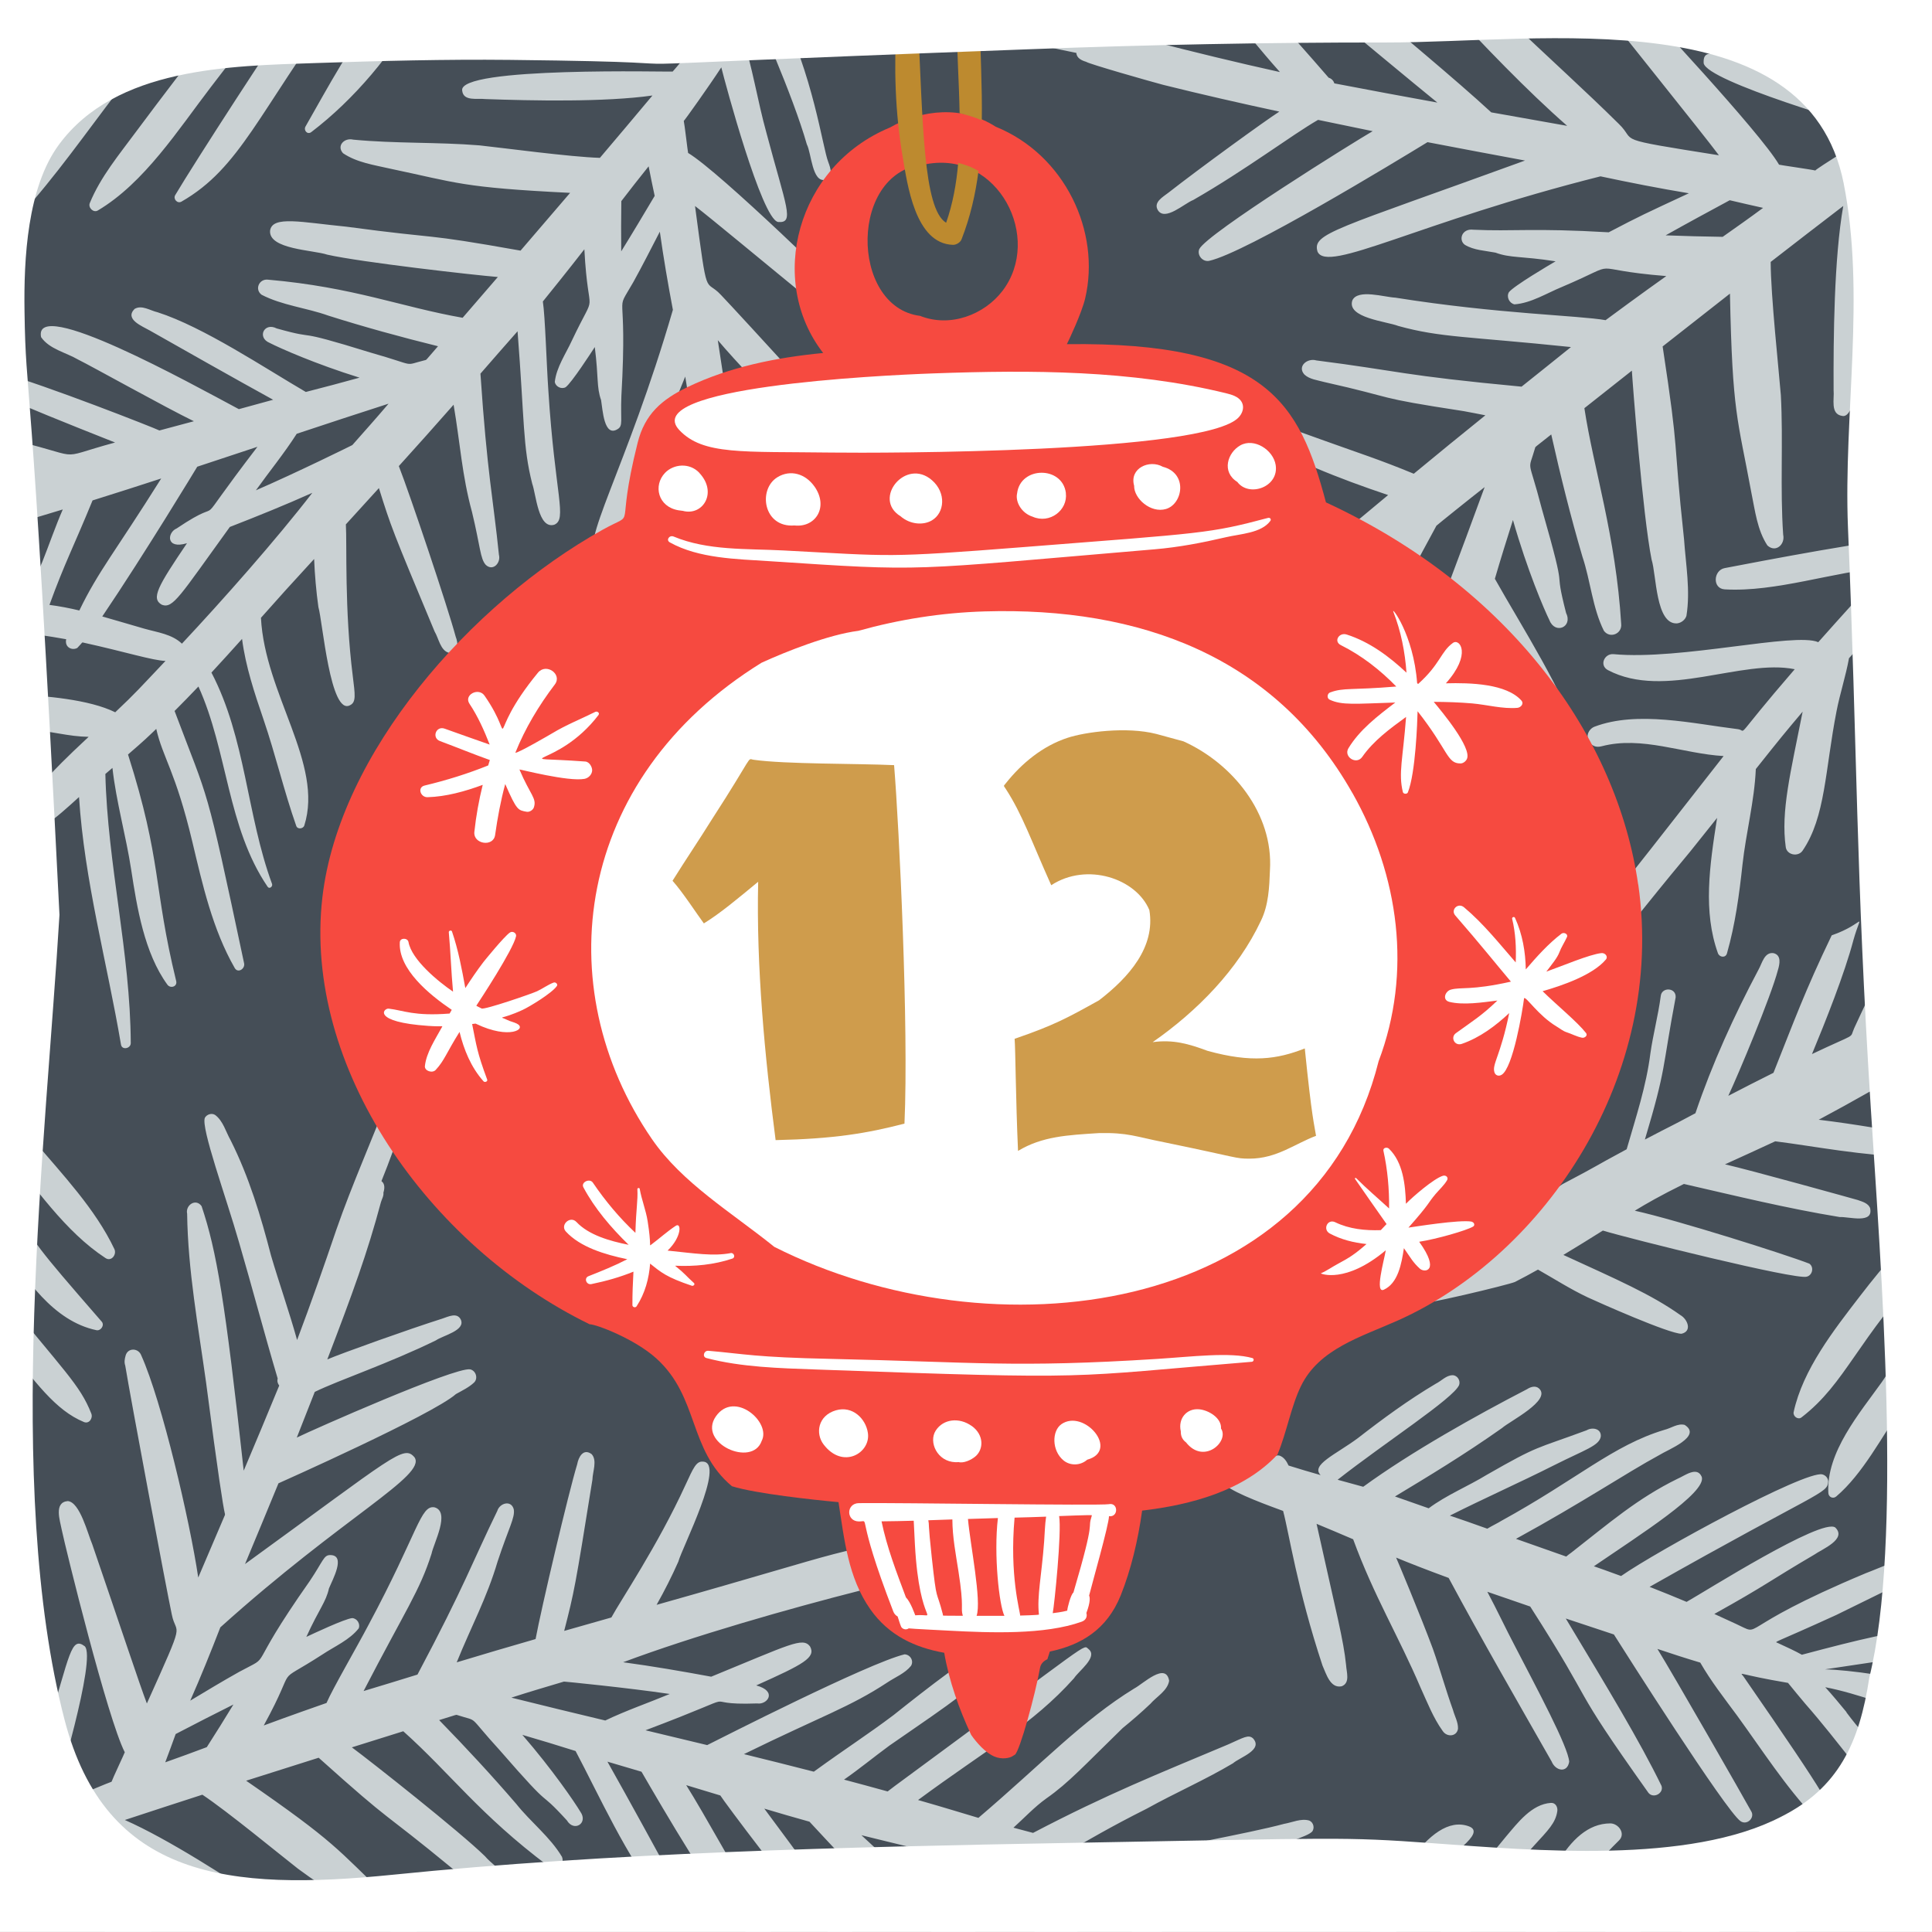
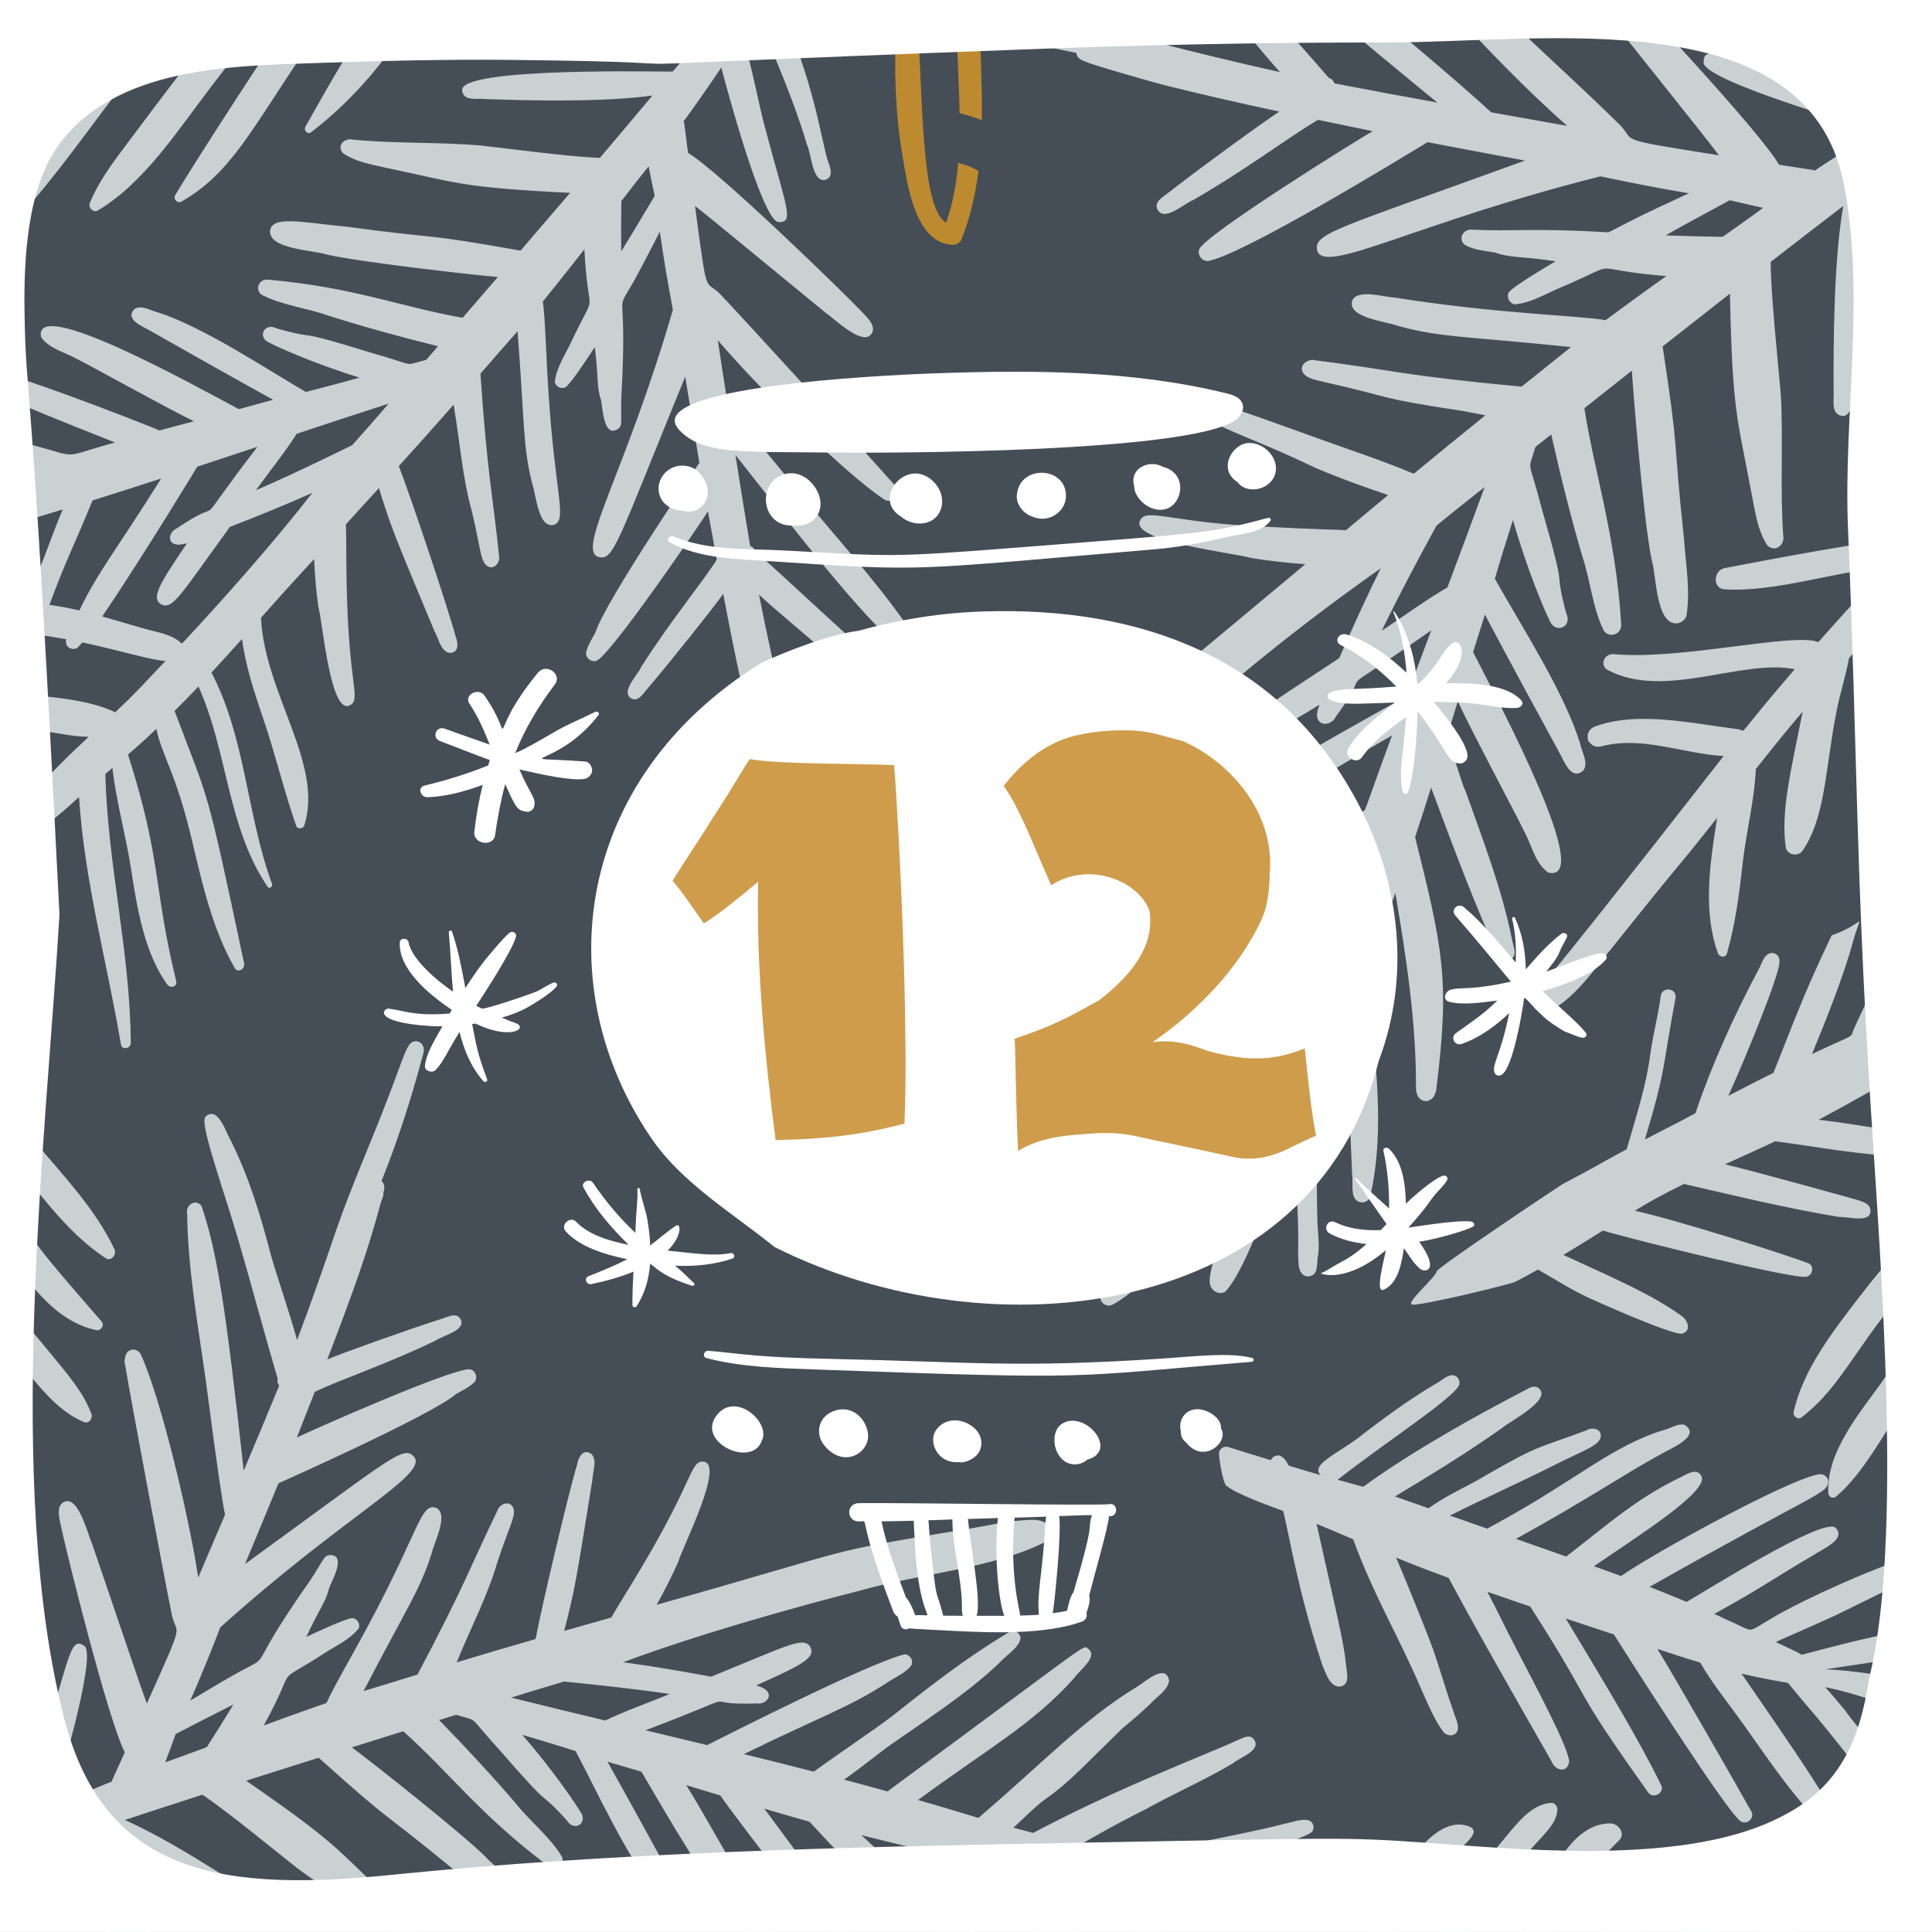
<svg xmlns="http://www.w3.org/2000/svg" xmlns:ns1="http://sodipodi.sourceforge.net/DTD/sodipodi-0.dtd" xmlns:ns2="http://www.inkscape.org/namespaces/inkscape" id="Ebene_1" version="1.1" viewBox="0 0 374.26 374.25" ns1:docname="12.svg" width="374.26" height="374.25" ns2:version="1.4.2 (f4327f4, 2025-05-13)">
  <ns1:namedview id="namedview33" pagecolor="#ffffff" bordercolor="#000000" borderopacity="0.25" ns2:showpageshadow="2" ns2:pageopacity="0.0" ns2:pagecheckerboard="0" ns2:deskcolor="#d1d1d1" ns2:zoom="4.7142857" ns2:cx="187.09091" ns2:cy="187.19697" ns2:window-width="3840" ns2:window-height="2054" ns2:window-x="-11" ns2:window-y="-11" ns2:window-maximized="1" ns2:current-layer="Ebene_1" />
  <defs id="defs1">
    <style id="style1">
      .st0 {
        fill: #454e57;
      }

      .st1 {
        fill: #fff;
      }

      .st2 {
        fill: none;
      }

      .st3 {
        fill: #cf9c4c;
      }

      .st4 {
        fill: #bd8a2f;
      }

      .st5 {
        fill: #f64a40;
      }

      .st6 {
        fill: #cad1d3;
      }

      .st7 {
        clip-path: url(#clippath);
      }
    </style>
    <clipPath id="clippath">
      <path class="st2" d="M 5.37,5.37 H 379.63 V 379.62 H 5.37 Z" id="path1" />
    </clipPath>
  </defs>
  <g id="g33" transform="translate(-5.37,-5.38)">
    <rect class="st0" x="5.37" y="5.38" width="374.26" height="374.25" id="rect2" />
    <g class="st7" clip-path="url(#clippath)" id="g2">
      <path class="st6" d="m 378.66,149.4 c -2.19,7.95 -2.73,12.99 -4.73,18.48 -0.25,0.69 -1.35,1.12 -1.76,0.27 -4.85,-9.94 2.27,-24.02 3.71,-33.75 0.83,-5.65 1.13,-11.4 1.79,-17.08 -4.74,5.17 -9.41,10.28 -14.12,15.57 -0.62,3.44 -1.76,6.89 -2.41,10.25 -2.24,11.44 -2.12,20.5 -6.58,27.03 -0.85,1.25 -3.04,0.86 -3.26,-0.69 -0.98,-6.96 0.94,-14.43 3.27,-26.24 -3.59,4.26 -4.33,5.16 -9.07,11.12 -0.26,6.15 -1.91,12.39 -2.58,18.49 -0.63,5.82 -1.4,11.58 -3.01,17.22 -0.27,0.94 -1.46,0.76 -1.75,-0.04 -2.89,-8.08 -1.64,-16.82 -0.16,-26.21 -10.92,13.76 -1.92,2.15 -21.65,26.78 -3.03,3.79 -6.56,8.63 -11.06,10.74 -1.89,0.88 -3.97,-1.35 -2.71,-3.13 4.9,-6.89 -7.42,10.1 36.68,-46.37 -7.85,-0.45 -15.8,-3.95 -23.61,-1.9 -1.23,0.32 -1.9,-0.14 -2.54,-0.95 -0.14,-0.18 -0.15,-0.54 -0.18,-0.76 -0.13,-0.87 0.52,-1.77 1.3,-2.07 8.33,-3.17 19.22,-0.57 27.8,0.47 1.99,0.24 -1.38,2.73 11.01,-11.61 -10.22,-2.08 -25.18,5.96 -36.17,0.18 -1.76,-0.92 -0.7,-3.27 1.08,-3.1 12.96,1.22 35.15,-4.3 39.65,-2.32 4.38,-4.94 8.74,-9.73 13.12,-14.51 -10.19,0.86 -21.32,4.85 -31.23,4.28 -2.45,-0.14 -2.21,-3.7 -0.02,-4.12 6.45,-1.23 30.36,-5.86 36.51,-5.89 0.89,-0.97 1.78,-1.94 2.67,-2.91 v 42.8 z M 352.68,11.97 c 8.99,2.75 17.49,6.66 25.98,10.56 V 16.74 C 364.32,10.3 351.62,8.41 348.9,7.26 c -1.27,-0.52 -3.31,-1.24 -3.91,0.54 -0.74,2.81 5.8,3.12 7.68,4.16 z m 23.83,22.99 c -3,1.89 -5.92,3.89 -8.68,6.13 -0.1,0.15 -0.29,46.21 -5.6,44.86 -2.36,-0.35 -1.49,-3.31 -1.66,-4.96 -0.05,-10.08 0.08,-25.56 1.87,-35.71 -4.7,3.6 -9.39,7.21 -14.06,10.84 0,6.35 1.59,21.08 1.97,25.81 0.48,9 -0.17,18.03 0.45,27.03 0.42,1.88 -1.45,3.57 -3.06,2.08 -1.96,-2.98 -2.38,-6.71 -3.09,-10.16 -2.68,-14.53 -3.69,-15.24 -4.16,-38.62 -4.35,3.4 -8.7,6.81 -13.04,10.23 3.37,22.13 1.88,16.29 4.15,37.39 0.34,4.89 1.25,9.91 0.46,14.8 -0.24,0.77 -1,1.37 -1.82,1.46 -4.15,0.24 -3.98,-9.38 -4.93,-12.36 -1.72,-8.58 -3.72,-34.64 -3.82,-36.6 -3.07,2.42 -6.13,4.85 -9.2,7.27 1.75,11.59 6.1,24.79 7.13,41.79 0.21,1.94 -2.22,2.91 -3.36,1.32 -2.22,-4.47 -2.57,-9.66 -4.16,-14.38 -2.26,-7.7 -4.25,-15.69 -6.03,-23.64 -3.41,2.69 -3.06,2.38 -3.12,2.59 -1.44,5.03 -1.41,1.36 1.29,11.79 5.41,18.89 2.01,9.67 4.71,20.22 1.34,2.72 -2.14,4.19 -3.23,1.38 -1.06,-2.15 -4.28,-9.66 -7.07,-19.41 -1.2,3.79 -2.39,7.58 -3.5,11.39 5.09,9.08 13.67,22.32 16.59,32.18 0.3,1.57 1.59,3.42 0.57,4.94 -2.35,2.11 -3.74,-1.76 -4.62,-3.36 -11.61,-21.3 -12.42,-23.01 -14.47,-26.83 -0.77,2.42 -1.53,4.84 -2.29,7.27 5.64,11.05 23.55,44.75 14.57,42.72 -2.61,-1.83 -3.21,-5.4 -4.71,-8.06 -1.38,-2.95 -10.01,-19.02 -12.82,-25.12 -0.75,2.43 -1.51,4.87 -2.25,7.31 1.6,3.02 2.89,8.44 3.75,10.08 3.37,9.47 7.07,19.04 9.03,28.88 0.16,0.81 0.47,1.62 0.49,2.44 -0.21,2.07 -2.89,2.02 -3.42,0.16 -4.18,-9.31 -7.61,-18.29 -12.78,-32.17 -0.96,3.07 -2.06,6.55 -3.09,9.6 5.34,21.53 6.75,27.45 4.15,48.43 -0.22,3.69 -4.11,3.59 -3.98,-0.07 0.03,-12.56 -1.89,-25.11 -4,-37.51 -6.25,17.1 -5.59,13.97 -5.26,18.24 1.23,13.46 3.41,27.1 0.4,40.52 -0.19,0.73 -0.92,1.16 -1.64,1.16 -2.54,-0.25 -1.56,-3.77 -1.88,-5.53 -1.2,-28.99 -0.49,-12.5 -2,-26.96 -5.68,14.02 -5.47,10.67 -5.28,13.95 0.6,7.09 0.34,14.53 0.55,21.68 0,2.53 0.57,5.08 0.05,7.57 -0.08,0.89 -0.05,1.8 -0.35,2.66 -0.5,1.26 -3.11,1.75 -3.34,-1.45 -0.32,-4.5 0.5,-2.8 -1.02,-24.06 -3.95,9.1 -8.82,24.77 -13.17,29.43 -1.25,0.75 -2.79,-0.22 -2.98,-1.53 -0.3,-1.58 0.7,-4.9 3.89,-14.68 -2.89,2.53 -20.62,18.55 -23.29,18.89 -1.04,0.14 -1.98,-0.78 -1.81,-1.81 0.52,-1.61 -0.02,-0.44 14.45,-14.25 4.73,-4.32 9.7,-9.8 14.21,-13.35 4.22,-12.06 4.11,-10.62 2.86,-10.02 -13.28,6.41 -25.51,13.87 -32.77,17.26 -1.95,0.51 -6.16,3.86 -7.02,0.66 -0.21,-1.27 1.12,-1.86 2.04,-2.43 9.57,-5.92 21.96,-14.89 42.05,-25.65 0.48,-1.37 0.95,-2.74 1.42,-4.12 -3.13,0.79 -6.37,1.3 -9.4,2.42 -6.71,2.59 -13.95,3.37 -21.04,5.07 -2.63,0.51 -13.04,4 -15.47,2.94 -3.13,-2.85 3.79,-4.31 5.65,-5.3 12.15,-5.49 27.8,-8.35 42.72,-12.52 0.92,-2.84 1.95,-6.4 4.05,-12.87 -17.75,6.29 -27.83,11.53 -41.33,13.44 -1.85,-0.03 -6.79,1.8 -7.1,-0.81 -0.08,-2.22 2.95,-2.01 4.47,-2.76 0.1,-0.04 45.97,-16.27 46.08,-16.31 1.02,-3.06 2.07,-6.12 3.13,-9.17 -3.85,1.49 -7.83,2.68 -11.73,4.06 -9.47,3.63 -18.83,7.69 -28.78,9.92 -1.9,0.14 -6.8,2.47 -7.52,-0.05 -0.35,-1.28 0.92,-2 1.97,-2.38 8.87,-4.11 18.61,-7.31 28.2,-10.33 6.6,-2.27 13.04,-4.99 19.6,-7.39 0.73,-0.16 -0.17,1.36 5.74,-14.68 -16.59,9.46 -21.45,13.33 -30.6,17.12 -1.92,0.78 -3.79,2.07 -5.88,2.26 -1.29,-0.01 -2.02,-1.45 -1.35,-2.52 5.94,-5.32 35.57,-21.62 40.66,-24.48 1.58,-4.25 3.18,-8.49 4.77,-12.74 -21.85,15.3 -9.85,5.03 -18.5,16.75 -0.72,1.55 -3.11,2.01 -3.59,0.11 -0.47,-2.99 3.75,-4 -7.16,2 -1.78,0.83 -4.82,3.02 -6.14,0.57 -0.82,-2.31 1.24,-3.25 17.56,-14.04 2.56,-5.85 5.2,-11.68 8.05,-17.41 -37.79,26.64 -55.35,47.54 -65.66,55.79 -2.33,1.79 -7.69,6 -9.64,5.62 -2.53,-0.71 -1.67,-3.87 -0.45,-5.42 3,-4.22 7.02,-7.64 10.52,-11.46 18.56,-19.4 7.45,-9.18 50.62,-45.33 -3.54,-0.25 -7.07,-0.64 -10.56,-1.21 -2.94,-0.96 -23.99,-3.21 -21.37,-7.4 1.23,-2.27 6.37,0.54 22.81,1.27 13.03,0.73 14.67,0.58 16.96,0.78 2.73,-2.28 5.46,-4.56 8.2,-6.83 -4.8,-1.61 -9.55,-3.34 -14.2,-5.32 -12.93,-6.24 -21.01,-8.29 -21.6,-10.64 -0.2,-3.48 3.63,-1.66 23.55,5.46 6.35,2.29 10.61,3.63 17.22,6.37 4.6,-3.8 9.22,-7.58 13.87,-11.32 -1.41,-0.27 -2.8,-0.56 -4.21,-0.81 -18.03,-2.76 -12.28,-2.34 -27.06,-5.65 -1.28,-0.36 -2.78,-0.5 -3.78,-1.43 -1.46,-1.59 0.56,-3.26 2.31,-2.74 15.93,2.03 16.5,2.9 39.75,5.08 3.21,-2.53 6.37,-5.12 9.57,-7.67 -20.1,-2.09 -25.22,-1.81 -33.46,-4.09 -2.25,-0.88 -10.02,-1.56 -8.89,-4.95 1.04,-2.27 6.23,-0.62 8.33,-0.53 19.93,3.17 35.46,3.43 40.73,4.36 0.92,-0.69 7.43,-5.48 11.76,-8.54 -16.63,-1.34 -7.69,-3.23 -20.16,2.08 -2.99,1.22 -6,3.15 -9.25,3.4 -1.01,-0.22 -1.61,-1.45 -1.08,-2.36 0.97,-1.23 7.86,-5.29 9.04,-5.98 -6.78,-1.05 -8.7,-0.6 -11.64,-1.68 -1.99,-0.39 -4.19,-0.45 -5.94,-1.52 -1.28,-0.93 -0.59,-3.21 1.66,-2.92 7.68,0.36 11.58,-0.36 26.21,0.5 6.37,-3.33 6.75,-3.47 15.53,-7.56 -5.74,-0.95 -11.44,-2.07 -17.12,-3.28 -35.38,8.9 -52.96,18.88 -54.82,14.57 -1.04,-3.55 3.25,-4.18 40.2,-17.63 -6.3,-1.17 -12.6,-2.35 -18.89,-3.56 -6.21,3.79 -35.15,21.41 -42.3,22.99 -1.28,0.25 -2.39,-1.12 -1.91,-2.28 1.48,-3.02 30.31,-20.96 33.59,-22.84 -3.52,-0.72 -7.05,-1.45 -10.58,-2.19 -5.07,2.91 -13.99,9.68 -24.18,15.52 -1.74,0.67 -5.46,4.18 -6.85,1.98 -0.93,-1.55 0.99,-2.57 2.05,-3.4 6.11,-4.78 18.64,-13.88 21.48,-15.7 -7.54,-1.62 -15.05,-3.33 -22.52,-5.19 -2.57,-0.68 -14.46,-4.07 -14.91,-4.46 -0.86,-0.25 -1.85,-0.72 -1.89,-1.72 -8.15,-1.61 -16.16,-3.73 -24.07,-6.17 -4.39,-1.35 -5.92,-1.59 -6.07,-3.14 h 11.08 c 13.52,3.02 22.82,4.35 33.47,7 8.31,2.13 16.64,4.17 25.02,6.02 C 249.52,15.1 246,10.65 242.32,6.32 h 7.95 c 4.18,4.68 8.38,9.36 12.48,14.11 0.57,0.17 0.96,0.6 1.1,1.1 6.64,1.28 13.3,2.51 19.96,3.72 -3.86,-3.12 -17.88,-14.77 -22.88,-18.92 h 9.17 c 5.08,4.4 17.39,14.56 24.13,20.8 0.1,0.06 -0.86,-0.17 14.73,2.63 C 301.21,22.99 292.51,13.9 285.52,6.33 h 9.07 c 13.07,12.4 17.48,16.25 24.36,23.04 3.72,3.57 -1.85,2.72 19.4,6.09 C 335.36,31.42 318.17,10.13 315.3,6.33 h 7.89 c 0.24,0.25 23.15,24.64 26.81,30.95 0.09,0.06 6.51,0.97 7.02,1.13 0.25,-0.38 9.52,-6.19 12.04,-7.69 -3.49,-0.95 -32.98,-9.55 -33.66,-13.09 -0.22,-3.66 3.32,-1.65 19.52,3.02 7.11,2.15 14.49,3.42 21.5,5.88 0.69,-0.43 1.45,-0.93 2.22,-1.37 0,29.85 0.82,22.79 -2.15,9.8 z m -83.53,64.77 c -2.69,2.09 -9.28,7.39 -9.35,7.49 -3.65,6.71 -7.26,13.45 -10.58,20.32 4.18,-2.73 8.38,-5.86 12.71,-8.37 2.43,-6.47 4.84,-12.94 7.21,-19.43 z m 53.93,-54.08 c -2.15,-0.48 -4.31,-0.97 -6.46,-1.48 -4.15,2.24 -8.31,4.49 -12.42,6.8 3.69,0.14 7.35,0.24 11.05,0.29 2.62,-1.84 5.25,-3.7 7.83,-5.61 z M 19.38,6.34 c -5.22,5.88 -9.27,9.74 -13.97,15.09 v 9.8 C 11.35,23.92 8.91,26.9 27.77,6.35 h -8.38 z m 43.95,0 c -3.81,5.02 -20.58,31.01 -24.02,36.84 -0.44,0.75 0.42,1.71 1.21,1.26 11.42,-6.53 15.07,-17.6 30.19,-38.1 z m -12.81,0 c -3.4,4.18 -15.57,20.18 -18.76,24.51 -3.26,4.42 -6.91,8.77 -9,13.88 -0.35,0.86 0.7,1.93 1.55,1.43 9.02,-5.34 15.64,-15.74 21.91,-23.92 3.99,-5.21 8.13,-10.46 11.95,-15.9 h -7.66 z m -14.19,0 C 25.22,18.7 14.29,30.68 10.57,43.35 c -0.25,0.85 0.77,1.45 1.36,0.75 6.51,-7.63 12.24,-15.98 18.46,-23.87 3.72,-4.72 7.87,-9.24 11.8,-13.9 h -5.86 z m 43.05,0 c -5.85,7.24 -10.46,15.89 -14.83,23.55 -0.41,0.73 0.36,1.65 1.12,1.08 8.27,-6.3 15.74,-15.16 20.99,-24.63 H 79.39 Z M 338.37,379.6 c 5.62,-7.6 6.52,-6.64 7.92,-9.67 0.46,-1.01 -0.36,-2.51 -1.41,-2.74 -4.96,-1.09 -8.54,4.34 -10.91,7.91 -0.86,1.3 -1.91,2.84 -2.87,4.5 z m 14.86,0 c 1.44,-1.87 3,-3.64 4.28,-5.26 1.99,-2.52 -1.49,-5.48 -3.93,-3.75 -2.91,2.06 -5.58,5.42 -7.43,9.02 h 7.07 z m -30.07,0 c 2,-3.92 5.71,-8.11 8.59,-11.95 1.21,-1.6 -0.15,-4.77 -2.43,-3.71 -6.02,2.8 -10,9.44 -12.97,15.65 h 6.81 z m -16.17,0 c 3.04,-6.66 5.19,-11.02 12.01,-17.7 1.35,-1.32 -0.11,-3.3 -1.69,-3.3 -8.69,0.03 -12.96,13.09 -16.41,20.99 h 6.09 z m 56.08,-42.55 c -1.35,-1.63 -2.69,-3.27 -4.12,-4.83 6.64,1.27 13.03,4.13 19.71,5.37 v -5.77 c -5.47,-1.56 -15,-2.96 -19.76,-3.06 6.61,-1.04 13.29,-1.78 19.76,-3.41 v -4.48 c -6.28,0.46 -12.73,2 -24.24,5.06 -1.24,-0.7 -2.89,-1.46 -4.67,-2.28 -0.69,-0.32 -1.23,0.32 11.35,-5.43 14.43,-7.09 16.38,-7.81 16.16,-9.88 -0.12,-0.55 -0.53,-1.07 -1.12,-1.16 -3.23,0.24 -6.32,1.82 -9.33,2.95 -26.53,11.11 -19.46,12.42 -25.25,9.78 -1.36,-0.63 -2.73,-1.26 -4.1,-1.88 10.16,-5.65 10.52,-6.3 19.35,-11.48 1.51,-1.07 6.41,-3.01 4.08,-5.27 -2.61,-1.91 -25.16,12.36 -28.8,14.41 -2.38,-1 -4.76,-1.97 -7.17,-2.91 33.11,-18.75 34.5,-17.99 34.6,-20.44 -0.05,-0.67 -0.49,-1.17 -1.14,-1.35 -3.4,-0.75 -32.05,14.84 -38.98,19.69 -2.88,-1.06 -4.26,-1.54 -5.27,-1.89 8.99,-6.15 21.85,-14.26 20.9,-17.31 -0.9,-2.15 -3.3,-0.22 -4.69,0.36 -7.81,3.83 -13.29,8.62 -20.61,14.33 -0.3,0.21 -0.64,0.46 -0.96,0.74 -3.24,-1.14 -6.49,-2.28 -9.73,-3.43 13.08,-7.16 21.1,-12.61 27.81,-16.26 1.56,-1 8.37,-3.6 4.86,-5.82 -1.35,-0.34 -2.62,0.65 -3.91,0.96 -9.95,2.98 -16.91,9.57 -31.63,17.65 -0.58,0.38 -1.7,0.9 -2.69,1.5 -4.37,-1.55 -4.03,-1.44 -7.25,-2.53 6.66,-3.36 13.49,-6.38 20.15,-9.74 6,-3.03 8.81,-3.79 9.09,-5.59 0.12,-1.54 -1.65,-1.85 -2.73,-1.21 -10.13,3.76 -9.08,2.75 -19.35,8.63 -3.66,2.24 -7.83,3.93 -11.26,6.49 -0.1,-0.04 -6.03,-2.12 -6.53,-2.29 6.15,-3.71 13.45,-8.1 20.74,-13.26 1.53,-1.35 9.61,-5.37 7.18,-7.65 -0.7,-0.64 -1.66,-0.32 -2.36,0.14 -9.78,5.06 -22.34,12.07 -31.71,18.89 -1.65,-0.46 -3.3,-0.92 -4.96,-1.36 9.11,-7.16 22.44,-15.75 23.53,-18.34 0.31,-0.83 -0.3,-1.89 -1.25,-1.91 -1.24,0 -2.18,1.12 -3.25,1.64 -5.31,3.15 -10.26,6.78 -15.12,10.56 -4.29,3.17 -9.17,5.18 -7.2,7.15 -2.08,-0.58 -4.15,-1.21 -6.21,-1.85 -0.4,-0.86 -0.9,-1.62 -1.76,-1.93 -0.7,-0.15 -1.41,0.25 -1.67,0.89 -9.65,-2.92 -8.33,-2.62 -8.62,-2.62 -0.58,0 -1.14,0.36 -1.36,0.91 -0.3,0.74 0.72,6.05 1.29,6.59 1.67,1.57 8.87,4.14 11.06,4.95 1.16,4.3 2.72,15.12 7.63,29.95 0.71,1.56 1.49,4.48 3.71,4.02 1.71,-0.64 0.93,-2.77 0.86,-4.12 -0.52,-4.95 -1.74,-9.42 -5.72,-27.35 1.87,0.76 4.65,1.95 7.09,2.99 4.01,10.96 8.83,18.83 13.08,28.79 1.3,2.84 2.44,5.82 4.28,8.37 0.82,1.22 2.72,1.08 2.95,-0.46 0.05,-1.26 -0.65,-2.43 -0.97,-3.63 -1.41,-3.91 -2.51,-7.91 -3.89,-11.83 -2.39,-6.44 -6.99,-17.43 -7.13,-17.69 2.79,1.15 5.68,2.28 10.18,3.94 6.43,11.98 13.22,23.74 19.95,35.56 0.74,1.83 3.03,2.31 3.4,0.05 -0.16,-2.87 -6.36,-14.37 -10.47,-22.33 -1.85,-3.5 -3.52,-7.1 -5.39,-10.6 3.34,1.16 5.6,1.93 8.31,2.86 13.38,20.9 6.84,13.5 22.91,36.1 0.98,1.18 3.02,0.05 2.52,-1.37 -4.22,-8.68 -10.49,-19.02 -18.54,-32.41 6.95,2.31 0.64,0.22 9.32,3.09 1.92,3.04 21.64,34.14 24.52,36.16 1.26,0.9 2.89,-0.68 2.05,-1.96 -1.47,-2.68 -14.97,-26.27 -18.14,-31.4 2.96,0.99 5.29,1.75 8.3,2.65 2.07,3.61 4.7,6.96 7.17,10.31 4.86,6.68 9.31,13.66 15,19.7 0.76,1.18 2.57,1.69 3.21,0.14 0.28,-1.7 0.14,-2.68 -17.02,-27.48 -0.76,-1.01 -1.17,-0.4 8.64,1.26 1.1,1.36 2.21,2.7 3.34,4.04 6.46,7.35 12.04,15.45 18.67,22.63 1.46,1.18 3.23,-0.2 2.7,-1.89 -2.71,-7.37 -8.78,-12.88 -13.41,-19.09 z m 2.24,-99.19 c -0.1,-0.04 -21.12,-5.89 -25.78,-6.93 3.24,-1.48 6.49,-2.94 9.73,-4.46 8.67,1.1 14.89,2.56 29.4,3.38 v -4.23 c -6.97,-1.24 -13.95,-2.48 -20.97,-3.33 3.31,-1.77 6.6,-3.58 9.87,-5.44 2.61,0.3 4.02,0.46 11.11,0.7 v -4.28 c -1.56,-0.05 -3.13,-0.11 -4.69,-0.15 1.58,-0.94 3.13,-1.92 4.69,-2.89 v -10.09 c -9.08,3.09 -8.35,3.75 -7.55,2.16 3.61,-6.18 6.62,-14.74 7.34,-22.29 0.09,-0.93 0.16,-1.93 -0.68,-2.48 -0.69,0.22 -1.4,0.4 -2.1,0.52 -0.62,0.85 -0.74,2.08 -1.14,3.04 -3.14,9.55 -7.1,17.15 -9.98,23.46 -0.98,2.2 0.84,0.73 -8.18,5.02 2.59,-6.24 6.31,-15.56 8.03,-22.09 1.67,-5.93 2.4,-3.2 -4.21,-0.91 -5.27,10.97 -7.22,16.46 -11.28,26.63 -2.93,1.46 -5.85,2.95 -8.75,4.46 1.99,-4.27 8.27,-19.23 9.61,-24.36 0.35,-1.15 0.72,-2.9 -0.85,-3.28 -1.77,-0.25 -2.21,1.95 -2.88,3.14 -4.77,8.99 -8.99,18.24 -12.25,27.87 -5.89,3.15 -3.49,1.8 -9.79,5.1 4.22,-14.09 3.29,-13.44 5.96,-27.55 v 0 c 0.12,-1.95 -2.74,-2.03 -2.89,-0.22 -0.49,3.71 -1.47,7.35 -2,11.06 -0.81,6.4 -2.81,12.38 -4.6,18.59 -7.07,3.8 -4.86,2.78 -12.41,6.75 -0.72,0.42 -24.29,16.16 -24.38,16.9 -0.15,1.11 -6.05,6.08 -4.8,6.43 1.42,0.36 18.69,-3.83 19.94,-4.37 1.51,-0.77 2.99,-1.57 4.47,-2.4 3.21,1.82 6.32,3.82 9.66,5.39 2.14,0.99 15.75,7.05 18.14,7.04 2.12,-0.48 1.19,-2.81 -0.2,-3.61 -5.68,-4.03 -12.18,-6.84 -22.68,-11.66 2.57,-1.54 5.11,-3.13 7.65,-4.72 5.1,1.55 37.42,9.61 39.5,8.93 1.12,-0.28 1.44,-1.86 0.5,-2.52 -4.59,-1.79 -25.6,-8.44 -33.81,-10.26 2.24,-1.37 4.93,-2.92 9.51,-5.18 10.03,2.3 20.04,4.75 30.18,6.41 1.77,-0.1 6.64,1.42 5.88,-1.77 -0.38,-0.89 -1.43,-1.2 -2.28,-1.49 z m 13.35,3.94 c -3.98,3.8 -7.9,8.04 -13,14.68 -5.06,6.58 -11.04,14.19 -12.83,22.44 -0.17,0.78 0.81,1.57 1.51,1.04 8.69,-6.7 10.67,-15.05 24.33,-29.51 v -8.65 z m 0,16.92 c -3.67,3.96 -5.81,10.27 -8.74,14.38 -4.3,6.03 -10.81,13.58 -10.37,21.5 0.04,0.79 0.91,1.2 1.53,0.67 5.16,-4.39 8.81,-11.57 12.65,-17.09 1.87,-2.69 3.43,-5.52 4.94,-8.38 V 258.72 Z M 275.8,379.6 c 2.25,-4.04 4.69,-8.37 7.35,-11.55 2.59,-3.09 10.3,-7.55 6.79,-8.87 -7.88,-2.96 -15.77,13.26 -19.19,20.43 h 5.05 z M 23.06,279.22 c -2.2,-5.62 -5.38,-8.3 -17.65,-23.53 v 8.72 c 6.87,8.93 10.76,14.18 16.22,16.44 1.02,0.42 1.77,-0.76 1.43,-1.63 z m 2.02,-17.81 C 11.32,245.59 13.96,248.43 5.41,236.29 v 9.35 c 4.82,7.55 10.3,15.65 18.64,17.42 0.84,0.18 1.62,-0.96 1.03,-1.65 z m 2.45,-14.06 c -3.7,-7.81 -10.08,-14.46 -15.62,-21.03 -2.1,-2.5 -4.26,-5.08 -6.5,-7.6 v 8.14 c 6.83,8.67 12.61,17.13 20.4,22.23 1.14,0.75 2.21,-0.7 1.72,-1.74 z M 290.17,379.6 c 10.98,-17.84 16.22,-18.71 16.88,-23.4 0.1,-0.76 -0.35,-1.63 -1.24,-1.57 -3.73,0.24 -6.44,3.86 -8.7,6.52 -5.07,5.98 -9.58,12.81 -12.68,18.45 z M 190.28,147.74 c 0.02,0.76 -0.61,1.51 -1.4,1.51 -1.93,-0.17 -3.48,-1.68 -5.13,-2.58 -6.78,-4.15 -12.71,-9.4 -18.43,-14.86 -4.25,-3.81 -8.72,-7.38 -12.92,-11.24 1.46,7.42 3.09,14.79 4.81,22.16 2.07,9.19 3.29,18.57 5.12,27.81 1.66,8.7 2.45,10.38 1.08,11.33 -0.47,0.3 -1.11,0.33 -1.61,0 -0.7,-0.38 -0.91,-1.21 -1.11,-1.92 -2.38,-7.83 -4.51,-16.36 -5.94,-24.63 -0.9,-0.07 -1.3,-0.94 -1.5,-1.71 -0.41,-0.5 -0.4,-1.21 -0.56,-1.82 -2.97,-9.77 -4.67,-18.02 -7.22,-31.36 -1.73,2.47 -10.31,13.25 -14.77,18.47 -0.79,0.91 -1.75,2.57 -3.13,1.72 -1.95,-1.29 1.32,-4.46 1.97,-5.97 5.53,-8.77 11.85,-16.36 14.68,-20.86 -0.58,-3.11 -1.15,-6.23 -1.71,-9.35 -1.88,2.98 -18.75,27.7 -21.55,28.93 -1.07,0.4 -2.28,-0.61 -2.02,-1.74 0.35,-1.35 1.15,-2.56 1.8,-3.78 1.73,-5.77 20.04,-32.71 20.11,-32.81 -0.93,-5.57 -1.84,-11.14 -2.74,-16.71 -13.58,33.24 -13.88,35.87 -17,34.88 -3.88,-1.76 5.59,-16.78 14.61,-47.81 -0.95,-5.03 -1.82,-10.07 -2.53,-15.14 -1.69,3.27 -3.35,6.54 -5.13,9.76 -3.89,6.78 -1.04,-0.31 -2.32,22.1 -0.19,4.76 0.37,5.73 -0.73,6.39 -2.65,1.64 -2.89,-3.8 -3.2,-5.62 -0.91,-2.61 -0.46,-4.3 -1.22,-10.28 -0.67,1.03 -4.51,6.96 -5.65,7.78 -0.83,0.45 -1.93,-0.11 -2.1,-1.01 0.31,-2.85 2.13,-5.44 3.32,-8.04 5.12,-10.8 3.19,-3.02 2.41,-17.67 -2.86,3.69 -7.4,9.34 -8.04,10.11 0.45,2.98 0.7,11.93 1.06,17.18 1.29,20.4 3.72,25 1.14,26.07 -3.11,0.9 -3.52,-5.95 -4.26,-7.95 -1.85,-7.29 -1.47,-11.93 -2.84,-29.53 -2.39,2.74 -4.82,5.45 -7.19,8.21 1.31,19.49 2.48,24.25 3.58,35.09 0.42,1.55 -1.15,3.28 -2.55,1.95 -1.09,-1.21 -1.04,-3.51 -2.66,-10.22 -1.96,-7.17 -2.28,-13.26 -3.57,-20.8 -3.51,3.99 -7.04,7.95 -10.61,11.89 2.16,5.52 9.48,27.3 11.01,33.02 0.52,1.32 0.66,3.31 -1.34,3.14 -1.62,-0.45 -1.95,-2.81 -2.74,-4.12 C 81.32,108 81.13,107.46 78.77,99.93 c -2.12,2.35 -4.26,4.69 -6.4,7.03 0.23,3.79 -0.29,16.5 1.34,29.4 0.44,3.59 0.68,5.04 -0.51,5.62 -3.86,2.19 -5.35,-16.37 -6.15,-18.99 -0.43,-3.08 -0.7,-6.2 -0.83,-9.32 -6.01,6.56 -5.38,5.87 -10.3,11.39 0.76,14.81 12.18,28.28 8.4,40.23 -0.21,0.66 -1.31,0.8 -1.56,0.09 -2.38,-6.77 -4.01,-13.79 -6.33,-20.59 -1.75,-5.13 -3.48,-10.29 -4.17,-15.64 -1.96,2.19 -3.93,4.36 -5.93,6.52 6.66,12.74 6.82,27.56 11.74,40.94 0.18,0.5 -0.5,1.06 -0.85,0.56 -7.84,-11.5 -7.74,-26.32 -13.41,-38.8 -1.52,1.6 -3.06,3.18 -4.62,4.74 6.83,18.16 5.87,13.07 13.47,48.89 0.22,1.04 -1.19,1.99 -1.82,0.9 -4.29,-7.48 -6.23,-16.13 -8.21,-24.45 -3.26,-13.69 -5.71,-16.24 -6.99,-21.87 -1.83,1.75 -2.16,2.1 -5.47,4.96 6.6,20.73 4.85,25.53 9.33,43.88 0.27,1.1 -1.12,1.52 -1.71,0.7 -4.46,-6.13 -5.89,-14.95 -7.01,-22.29 -0.99,-6.48 -2.9,-13.12 -3.63,-19.69 -0.46,0.39 -0.91,0.78 -1.37,1.17 0.42,17.49 4.84,34.62 4.92,52.14 0,1.06 -1.7,1.41 -1.89,0.3 -2.72,-16.04 -7.09,-31.73 -8.13,-47.97 -2.15,1.96 -4.3,3.92 -6.68,5.57 1.01,8.19 -0.46,14.77 -4.96,43.71 -0.13,0.84 -1.32,0.73 -1.43,-0.05 -1.09,-8.15 -0.18,-16.48 0.45,-24.62 0.46,-5.99 0.47,-12.03 0.79,-18.03 -0.13,-0.12 -0.24,-0.27 -0.33,-0.44 -1.07,0.86 -2.16,1.7 -3.12,2.6 v -7.53 c 0.97,-0.76 2,-1.44 3.1,-1.89 -1.04,-0.44 -2.07,-0.89 -3.1,-1.34 v -7.23 c 3.51,1.1 6.61,2.91 8.53,6.11 0.18,0.3 -0.53,-0.02 8.61,-8.52 -4.17,-0.09 -5.97,-0.9 -17.14,-2.4 V 134.1 c 0.74,-2.18 1.54,-4.33 2.4,-6.46 -0.8,-0.1 -1.6,-0.2 -2.4,-0.29 v -4.63 c 1.54,-0.31 3.1,-0.48 4.68,-0.5 1.15,-2.66 2.33,-5.3 3.47,-7.95 1.35,-3.39 2.53,-6.86 3.98,-10.2 -2.79,0.85 -5.59,1.69 -8.38,2.51 -0.67,1.76 0.33,-0.78 -3.74,9.39 V 97.8 C 6.59,97.42 7.78,97.03 8.96,96.64 7.77,96.41 6.59,96.18 5.41,95.96 v -5.9 c 17.74,4.03 9.54,4.49 22.25,1.04 C 17.24,86.98 10.65,84.29 5.41,81.98 V 77.54 C 14,79.9 35.52,88.37 36.25,88.77 38.48,88.17 40.7,87.58 42.93,86.98 37.49,84.35 23.14,76.33 20.51,75.04 c -2.37,-1.39 -5.58,-2.02 -7.18,-4.35 -1.64,-8.06 28.99,8.98 38.31,13.95 2.21,-0.6 4.43,-1.2 6.64,-1.82 -3.61,-2.02 -4.37,-2.35 -23.92,-13.43 -1.43,-0.82 -4.9,-2.15 -2.93,-4.16 1.41,-0.85 3.05,0.33 4.46,0.64 8.87,2.84 20.79,10.82 28.72,15.44 3.48,-0.88 6.95,-1.82 10.41,-2.77 C 66.51,75.9 59.51,72.79 57.62,71.81 55.1,70.78 56.53,67.75 58.96,69 c 8.87,2.49 2.05,-0.32 18.19,4.68 9.37,2.65 6.05,2.58 10.64,1.45 0.19,-0.05 -0.09,0.24 2.43,-2.68 C 83.07,70.68 75.88,68.71 68.97,66.52 64.73,65 60.04,64.55 56.05,62.48 c -1.42,-1.05 -0.47,-3.16 1.28,-2.92 16.58,1.46 25.59,5.25 37.66,7.38 2.27,-2.63 4.54,-5.26 6.82,-7.9 C 97.33,58.68 75.26,56.18 68.76,54.71 66.08,53.8 57.37,53.69 57.69,50.05 c 0.44,-2.95 6.08,-1.61 14.76,-0.76 19.35,2.6 13.73,1.08 33.76,4.64 3.21,-3.72 6.41,-7.45 9.6,-11.19 -21.12,-1.04 -21.86,-1.96 -34.87,-4.69 -3.1,-0.71 -6.46,-1.19 -9.12,-2.99 -1.31,-1.45 0.27,-3.05 1.97,-2.63 8.13,0.78 16.33,0.45 24.46,1.11 4.5,0.48 17.51,2.24 23.33,2.42 3.41,-4.01 6.8,-8.04 10.18,-12.08 -9.24,1.31 -23.34,1.01 -32.39,0.69 -1.5,-0.19 -4.2,0.49 -4.46,-1.59 -1.1,-4.78 40.57,-3.62 40.77,-3.74 2.1,-2.36 3.98,-4.88 5.77,-7.47 -28.13,-7.12 -33.37,-0.93 -35.22,-3.7 -0.89,0 -1.63,-0.94 -1.35,-1.8 36.31,0 35.83,-0.35 39.56,1.03 0.22,-0.34 0.44,-0.69 0.67,-1.03 h 10.96 c 6.92,13.76 8.63,27.71 9.76,30.52 0.43,1.14 1.04,2.95 -0.59,3.42 -2.56,0.58 -2.68,-5.18 -3.57,-6.86 -2.7,-9.52 -9.97,-25.84 -10.11,-25.67 -0.28,1.32 -1.53,3.04 -2.48,4.39 2.05,6.23 3.01,12.76 4.77,19.07 3.8,14.32 5.53,17.53 2.23,17.24 -3.18,-0.69 -10.2,-26.8 -10.98,-29.95 -2.43,3.72 -7.11,10.28 -7.27,10.38 0.13,0.46 0.79,6.11 0.84,6.2 6.26,3.77 30.39,27.35 33.12,30.22 1.19,1.3 4.1,3.65 1.91,5.3 -2.11,1.1 -6.68,-3.38 -8.45,-4.61 -13.5,-11.04 -22.03,-18.17 -25.24,-20.63 2.51,18.86 1.81,13.78 5.02,17.22 3.39,3.53 29.1,31.65 33.06,36.2 0.54,0.45 0.76,1.03 0.96,1.68 0.47,1.57 -1.36,2.61 -2.6,1.6 -8.01,-5.39 -24.8,-22.19 -32.03,-30.71 0.67,4.34 1.33,8.68 1.99,13.02 1.84,2.9 -6.69,-8.68 16.68,19.94 6.99,8.41 14.39,16.54 20.3,25.78 1.2,1.23 0.19,3.49 -1.61,2.73 -7.06,-5.85 -13.53,-13.19 -33.94,-39.24 0.92,5.89 1.86,11.77 2.85,17.64 0.45,0.14 0.83,0.5 0.97,1 6.85,6.09 13.5,12.41 20.33,18.53 6.72,6.1 18.01,14.95 18.28,16.97 z M 14.95,122.56 c 1.96,0.25 3.9,0.63 5.79,1.08 3.67,-7.61 6.96,-11.38 15.86,-25.57 -4.42,1.44 -8.86,2.86 -13.3,4.25 -3.59,8.78 -5.43,12.19 -8.35,20.24 z m 22.48,10.85 c -2.43,-0.06 -7.96,-1.8 -15.75,-3.51 -0.55,-0.12 -0.16,-0.21 -1.33,0.99 -0.96,0.55 -2.5,-0.05 -2.16,-1.68 -1.79,-0.33 -3.59,-0.61 -5.39,-0.87 -1.48,3.88 -3.05,7.74 -4.76,11.53 6.07,0.3 14.6,0.99 19.65,3.49 4.11,-3.88 4.74,-4.68 9.74,-9.95 z m 28.44,-32.56 c -5.26,2.36 -10.61,4.52 -15.98,6.61 -9.71,13.41 -10.99,15.89 -13.17,15.07 -2.15,-1.21 -0.77,-3.57 4.87,-11.92 -4.17,1.26 -3.82,-2.11 -2,-2.86 10.99,-7.4 1.36,2.82 15.65,-15.82 -3.89,1.29 -7.77,2.58 -11.66,3.86 -0.06,0.1 -10.13,16.78 -18.4,29.01 2.72,0.76 5.41,1.59 8.13,2.36 2.61,0.74 5.37,1.06 7.3,2.91 7.94,-8.49 18.17,-20.03 25.27,-29.23 z M 80.64,83.58 c -5.94,1.91 -11.87,3.86 -17.79,5.83 -2.39,3.74 -5.33,7.35 -7.91,10.95 7.92,-3.43 18.58,-8.7 18.68,-8.76 2.46,-2.78 4.51,-5.07 7.02,-8.02 z m 51.55,-40.26 c -0.41,-1.9 -0.8,-3.81 -1.17,-5.72 -1.8,2.23 -3.55,4.48 -5.29,6.74 -0.05,3.26 -0.05,6.47 -0.02,9.73 2.2,-3.55 4.35,-7.16 6.48,-10.74 z M 5.41,352.33 c 3.37,-22.12 7.12,-24.92 4.31,-25.89 -1.63,-0.46 -2.08,1.4 -2.3,2.59 -0.36,2.06 -1.27,3.92 -1.99,5.87 -0.03,0.1 0,-0.76 0,17.43 z m 254.07,7.91 c -1.53,1.77 -21.05,6.47 -25.58,7.64 9.04,2.58 11.94,3.5 12.97,4.49 0.9,0.79 0.89,2.4 -0.28,2.95 -5.54,0.85 -20.32,-3.49 -28.63,-5.05 2.58,1.97 10.19,7.75 12.55,9.32 h -5.79 c -4.57,-3.1 -9.32,-6.14 -13.6,-9.51 -2.39,-1.78 0.27,-0.25 -13.1,-3.09 7.48,6.12 2.64,3.06 16.11,12.6 h -8.28 c -6.02,-4.1 -11.59,-8.9 -17.28,-13.43 -3.06,-2.38 -0.36,-1.3 -16.33,-5.27 7.06,6.55 14.28,13.06 22.09,18.7 h -8.47 c -9.54,-5.85 -14.92,-11.9 -23.68,-21.32 -2.8,-0.77 -5.96,-1.7 -8.75,-2.53 7.36,9.89 12.25,16.58 17.04,23.85 h -4.73 c -6.31,-6.7 -20.36,-25.56 -20.83,-26.4 -2.2,-0.66 -4.41,-1.33 -6.61,-2 3.24,5.11 11.2,19.48 12.75,21.96 1.11,2.12 3.09,4.09 3.65,6.44 h -4.87 c -5.49,-5.63 -16.25,-24.22 -20.19,-31 -2.2,-0.66 -4.4,-1.31 -6.6,-1.95 2.01,3.63 2.45,4.25 13.25,24.02 0.78,1.45 3.03,4.41 0.3,5.07 -1.64,-0.02 -2.41,-1.89 -3.46,-2.89 -6.04,-7.08 -11.91,-20.06 -16.26,-28.26 -3.42,-1.09 -6.87,-2.12 -10.31,-3.13 5.84,6.73 10.14,13.06 11.23,14.88 1.59,2.21 -1.21,4.03 -2.61,1.68 -6.25,-6.82 -1.83,-0.73 -12.99,-13.57 -6.57,-7.19 -3.78,-5.38 -8.28,-6.84 -0.19,-0.06 0.21,-0.16 -3.47,0.99 5.15,5.28 10.21,10.74 14.94,16.24 2.8,3.53 6.55,6.38 8.85,10.24 0.66,1.64 -1.27,2.93 -2.62,1.81 -13.32,-9.98 -18.98,-17.95 -28.12,-26.13 -3.32,1.04 -6.64,2.08 -9.96,3.12 3.63,2.67 21.06,16.44 25.8,21.1 1.79,2.18 9.14,6.87 6.95,9.79 -1.93,2.28 -5.96,-1.8 -12.94,-7.14 -15.08,-12.41 -11.09,-8.15 -26.24,-21.74 -4.69,1.47 -9.37,2.96 -14.05,4.45 17.43,12.03 17.56,13.21 27.16,22.36 2.13,2.12 4.57,4.19 5.93,6.88 h -5.08 c -5.87,-4.22 -12.13,-7.88 -17.94,-12.17 -3.57,-2.78 -13.7,-11.14 -18.55,-14.36 -5.01,1.62 -10.02,3.25 -15.02,4.9 8.47,3.73 20.22,11.35 27.89,16.49 1.17,0.95 3.83,1.79 2.95,3.69 -1.6,4.68 -36.32,-18.32 -36.62,-18.32 -3.03,0.9 -5.96,2.05 -8.84,3.3 5.72,5.93 12.54,12.21 19.8,16.46 h -8.97 c -6.74,-4.68 -15.4,-13.82 -15.73,-14.23 -1.41,0.66 -2.82,1.34 -4.23,2 -0.57,0.18 -0.4,1.07 -0.4,-6.98 0.97,-0.58 2.19,-1.08 3.2,-1.52 1.54,-6.37 4.17,-12.42 5.99,-18.72 4.32,-14.17 4.54,-17.82 7.19,-15.83 2.34,2.27 -5.46,28.16 -6.45,31.24 5.21,-2.43 11.55,-4.99 11.65,-4.99 0.13,-0.45 2.56,-5.62 2.56,-5.71 -3.33,-6.5 -11.41,-39.26 -12.22,-43.14 -0.32,-1.73 -1.56,-5.27 1.17,-5.52 2.37,0.18 3.89,6.39 4.75,8.37 5.64,16.46 9.14,27.06 10.58,30.84 7.78,-17.29 5.72,-12.71 4.82,-17.28 -1.02,-4.78 -8.05,-42.23 -9.01,-48.18 -0.23,-0.66 -0.11,-1.28 0.07,-1.93 0.43,-1.59 2.53,-1.5 3.05,0 3.96,8.81 9.38,31.93 11.02,42.99 1.72,-4.04 3.44,-8.07 5.17,-12.11 0,-3.4 1.1,10.86 -3.66,-25.74 -1.51,-10.84 -3.51,-21.64 -3.66,-32.61 -0.37,-1.68 1.68,-3.07 2.8,-1.48 2.92,8.7 4.55,18.34 8.16,51.24 2.32,-5.49 4.62,-10.99 6.88,-16.49 -0.3,-0.36 -0.44,-0.86 -0.3,-1.36 -2.61,-8.79 -4.94,-17.66 -7.51,-26.46 -2.5,-8.73 -7.42,-22.19 -6.59,-24.06 0.38,-0.66 1.32,-0.96 1.98,-0.54 1.56,1.16 2.07,3.26 3,4.9 3.57,7.1 5.85,14.69 7.83,22.34 1.61,5.47 3.52,10.86 5.05,16.36 2.67,-7.07 5.17,-14.2 7.6,-21.36 3.09,-8.91 6.99,-17.51 10.31,-26.33 3.15,-8.2 3.39,-10.11 5.06,-10.2 0.56,0 1.12,0.3 1.37,0.84 0.4,0.7 0.15,1.51 -0.07,2.21 -2.11,7.93 -4.8,16.31 -7.93,24.06 0.73,0.53 0.61,1.49 0.38,2.24 0.09,0.64 -0.31,1.24 -0.48,1.84 -2.63,9.87 -5.53,17.77 -10.39,30.46 2.77,-1.19 15.74,-5.83 22.29,-7.91 1.15,-0.37 2.84,-1.27 3.57,0.19 0.98,2.12 -3.48,3.09 -4.82,4.03 -9.32,4.55 -18.69,7.65 -23.47,9.98 -1.15,2.95 -2.31,5.9 -3.48,8.85 3.17,-1.55 30.53,-13.65 33.56,-13.22 1.12,0.22 1.61,1.72 0.8,2.54 -1.01,0.96 -2.32,1.57 -3.53,2.25 -4.51,4 -34.28,17.24 -34.38,17.29 -2.14,5.22 -4.31,10.43 -6.48,15.64 29.08,-21.1 30.7,-23.16 32.84,-20.67 2.37,3.54 -13.73,11.43 -37.62,32.93 -1.85,4.77 -3.76,9.52 -5.83,14.2 3.15,-1.89 6.3,-3.8 9.51,-5.59 6.89,-3.71 0.71,0.81 13.62,-17.55 2.66,-3.95 2.71,-5.07 3.99,-5.06 3.11,0 0.44,4.76 -0.25,6.47 -0.6,2.68 -1.89,3.92 -4.38,9.38 1.11,-0.52 7.5,-3.54 8.9,-3.64 0.94,0.06 1.58,1.11 1.26,1.97 -1.76,2.26 -4.68,3.5 -7.05,5.08 -10.04,6.48 -4.31,0.89 -11.36,13.75 4.37,-1.63 11.21,-4.04 12.16,-4.36 1.19,-2.77 5.7,-10.5 8.15,-15.15 9.64,-17.98 10.03,-23.21 12.77,-22.75 3.11,0.87 -0.15,6.91 -0.58,9 -2.27,7.17 -5.04,10.91 -13.16,26.59 3.48,-1.07 6.97,-2.09 10.44,-3.19 9.18,-17.28 10.69,-21.93 15.46,-31.7 0.46,-1.53 2.7,-2.18 3.19,-0.32 0.29,1.61 -0.96,3.54 -3.12,10.09 -2.11,7.13 -5.05,12.46 -7.93,19.56 5.08,-1.54 10.18,-3.04 15.28,-4.51 1.08,-5.84 6.34,-28.2 8.06,-33.86 0.25,-1.4 1.19,-3.16 2.8,-1.96 1.13,1.23 0.18,3.41 0.15,4.94 -3.38,21.09 -3.51,21.64 -5.47,29.3 3.04,-0.88 6.09,-1.74 9.14,-2.6 1.78,-3.3 8.95,-13.87 14.36,-25.68 1.52,-3.28 2.08,-4.64 3.39,-4.51 4.44,0.17 -4.08,16.74 -4.78,19.38 -1.26,2.84 -2.67,5.63 -4.21,8.36 40.66,-11.46 31.2,-9.9 58.82,-14.47 4.59,-0.66 9.12,-1.9 13.77,-1.99 3.49,-0.23 5.77,2.75 2.28,4.49 -9.96,4.92 -24.07,5.98 -35.18,9.14 -14.1,3.58 -32.66,8.89 -46.17,13.95 5.71,0.77 11.39,1.75 17.06,2.8 15.27,-6.25 17.71,-7.72 19.14,-5.87 1.19,2.16 -1.23,3.44 -10.42,7.56 4.2,1.13 2.13,3.8 0.19,3.49 -13.23,0.49 0.3,-3.09 -21.64,5.2 3.99,0.96 7.97,1.9 11.95,2.87 2.58,-1.28 31.12,-15.84 38.23,-17.58 1.13,0.04 1.86,1.29 1.24,2.25 -1.16,1.44 -3.04,2.17 -4.56,3.19 -7.31,4.81 -12.59,6.44 -27.79,13.89 4.52,1.11 9.03,2.24 13.54,3.4 6.5,-4.71 10.46,-7.21 15.44,-10.96 6.94,-5.53 14.09,-11.07 21.49,-15.52 0.79,-0.58 1.96,-1.15 2.75,-0.25 1.55,1.78 -2.58,4.21 -3.61,5.54 -6.51,6.18 -14.12,11.02 -21.46,16.16 -2.94,2.16 -5.77,4.49 -8.76,6.57 2.82,0.75 5.64,1.51 8.45,2.29 0.47,-0.36 0.93,-0.71 1.39,-1.06 39.45,-29.01 36.29,-27.39 37.56,-26.49 1.82,1.53 -1.97,4.23 -2.84,5.61 -8,8.96 -16.99,13.83 -30.22,23.6 5.92,1.69 8.83,2.63 11.69,3.46 12.32,-10.5 20.21,-18.94 30.2,-25.07 1.66,-0.86 6.11,-5.21 6.75,-1.49 -0.31,1.93 -2.43,3.07 -3.65,4.48 -1.72,1.64 -3.52,3.19 -5.36,4.69 -7.33,7.13 -10.44,10.6 -14.76,13.61 -2.32,1.66 -4.28,3.78 -6.39,5.68 1.27,0.34 2.54,0.68 3.8,1.01 14.49,-7.58 24.08,-11.37 37.8,-17.14 3.01,-1.33 3.92,-1.98 4.82,-1.16 2,2.24 -2.57,3.65 -3.9,4.82 -5.41,3.22 -11.2,5.73 -16.7,8.79 -7.21,3.61 -11.99,6.49 -12.98,7.02 10.88,2.79 9.38,2.61 10.58,2.23 5.67,-1.58 22.19,-4.46 29,-6.31 1.59,-0.27 3.29,-1.11 4.89,-0.64 0.86,0.38 1.09,1.53 0.49,2.23 z M 50.57,335.58 c -3.74,1.86 -7.47,3.79 -11.17,5.71 -0.66,1.83 -1.33,3.66 -2.02,5.48 2.7,-0.95 5.38,-1.94 8.05,-2.94 1.76,-2.74 3.46,-5.47 5.15,-8.25 z m 84.54,-2.05 c -8.28,-1.22 -20.32,-2.4 -20.49,-2.4 -3.54,1.06 -6.5,1.92 -10.19,3.11 6.05,1.51 12.12,2.98 18.19,4.43 4,-1.92 8.41,-3.44 12.5,-5.14 z" id="path2" />
    </g>
    <g id="g31">
      <g id="g28">
-         <path class="st5" d="M 322.71,176.72 C 318.62,148.19 298.04,119.26 262.23,102.7 257.1,83.42 250.78,71.58 212.04,72.05 c 0.35,-0.68 2.86,-5.98 3.54,-8.84 3.06,-12.97 -3.93,-27.85 -17.32,-33.28 -6.42,-4.13 -14.23,-3.4 -20.54,0.17 -18.02,7.51 -23.8,29.61 -12.89,43.66 -9.14,0.88 -18.15,2.7 -26.28,6.61 -5.01,2.41 -8.28,5.25 -9.66,10.79 -4.56,18.17 0.24,12.92 -6.78,16.84 -25.61,14.3 -51.05,43.25 -54.29,71.21 -3.81,32.82 20.54,67.48 51.76,82.7 1.31,0.01 8.73,2.83 12.92,6.61 8.34,7.53 6.16,17.67 14.66,24.77 4.61,1.44 15.84,2.64 20.64,3.08 1.13,7.24 1.85,14.62 6.16,20.75 3.59,5.12 8.73,7.44 14.32,8.43 0.91,5.39 2.91,11 5.22,15.91 1.08,1.55 2.75,3.43 4.47,4.18 1.42,0.62 2.95,0.33 3.53,-0.05 0.08,-0.05 0.47,-0.31 0.48,-0.29 0.97,-0.79 3.94,-11.67 4.87,-16.86 0.14,-0.76 0.71,-1.33 1.41,-1.63 0.16,-0.5 0.32,-1 0.48,-1.5 6.06,-1.26 11.07,-4.25 13.74,-10.9 1.98,-4.95 3.33,-10.58 4.14,-16.4 9.5,-1.12 19.66,-3.84 26.22,-10.86 1.8,-4.32 2.64,-9.37 4.56,-13.29 3.53,-7.22 11.65,-9.5 18.84,-12.72 28.5,-12.78 51.8,-47.36 46.49,-84.4 z M 199.55,61.75 c -3.52,4.59 -10.09,7.14 -15.95,4.82 -13.7,-1.72 -13.82,-28.51 1.25,-29.4 13.96,-2.58 22.54,14.34 14.7,24.58 z" id="path3" />
        <path class="st1" d="m 267.36,159.02 c -14.96,-26.46 -41.13,-36.1 -71.27,-35.2 -8.38,0.25 -16.55,1.56 -24.45,3.76 -5.72,0.73 -13.91,3.97 -18.74,6.18 -36.38,22.49 -41.45,62.85 -21.26,92.25 5.86,8.54 15.47,14.25 23.73,20.91 42,21.22 104.57,13.87 117.06,-35.96 6.52,-17.22 3.97,-35.96 -5.06,-51.94 z" id="path4" />
        <g id="g10">
          <path class="st1" d="m 144.05,279.75 c -3.62,5.19 7.04,9.98 8.87,4.76 1.91,-3.62 -5.29,-9.88 -8.87,-4.76 z" id="path5" />
          <g id="g7">
            <path class="st1" d="m 167.26,287.2 c -0.25,-0.13 -0.45,-0.24 -0.53,-0.28 0.18,0.09 0.35,0.19 0.53,0.28 z" id="path6" />
            <path class="st1" d="m 173.5,282.99 c -0.4,-2.79 -2.98,-5.35 -6.2,-4.41 -3.49,1.02 -4.01,4.48 -2.39,6.61 3.74,4.92 9.14,1.64 8.59,-2.2 z" id="path7" />
          </g>
          <path class="st1" d="m 193.59,281.61 c -2.35,-1.69 -5.46,-1.41 -6.95,0.89 -1.44,2.22 0.29,6.02 3.8,6.13 0.1,0 0.69,0 0.59,-0.03 0.99,0.29 2.47,-0.4 3.26,-1.06 1.64,-1.36 1.75,-4.19 -0.69,-5.94 z" id="path8" />
          <path class="st1" d="m 210.97,281.28 c -1.84,1.29 -1.88,5.09 0.4,6.99 1.28,1.07 3.26,1.07 4.61,-0.12 6.37,-1.78 -0.63,-9.94 -5.02,-6.87 z" id="path9" />
          <path class="st1" d="m 241.9,282.09 c 0.13,-1.99 -2.36,-3.54 -4.25,-3.71 -2.38,-0.21 -4.11,1.77 -3.54,4.26 -0.02,1.05 0.38,1.67 1.01,2.15 3.46,4.4 8.46,-0.2 6.77,-2.7 z" id="path10" />
        </g>
        <path class="st1" d="m 186.05,289.07 c 0,0 0,-0.05 0,-0.07 0,0.05 0,0.08 0,0.07 z" id="path11" />
        <path class="st1" d="m 121.32,143.85 c 0.27,-0.35 -0.25,-0.76 -0.63,-0.57 -2.79,1.39 -5.65,2.52 -8.31,4.13 -0.42,0.25 -6.72,3.92 -7.18,3.79 1.88,-4.7 4.53,-9.12 7.65,-13.23 1.5,-1.97 -1.66,-4.23 -3.27,-2.28 -10.78,13.11 -3.71,14.02 -10.35,4.45 -1.16,-1.67 -4.06,-0.15 -2.92,1.56 1.66,2.5 2.85,5.19 3.92,7.92 -2.93,-1 -5.82,-2.07 -8.73,-3.09 -1.69,-0.59 -2.54,1.8 -0.89,2.41 3.22,1.2 6.4,2.51 9.65,3.67 -0.12,0.35 -0.21,0.7 -0.32,1.05 -3.98,1.6 -8.05,2.87 -12.31,3.89 -1.47,0.35 -0.81,2.3 0.56,2.26 3.57,-0.1 7.22,-1.11 10.69,-2.39 -0.74,2.99 -1.29,6.03 -1.62,9.12 -0.25,2.36 3.68,2.99 4.02,0.6 0.47,-3.33 1.08,-6.63 1.96,-9.88 2.25,5.16 2.49,5.06 4.14,5.37 0.56,0.11 1.24,-0.35 1.4,-0.82 0.62,-1.8 -0.68,-2.4 -2.79,-7.37 0.1,-0.05 9.44,2.39 12.59,1.82 0.82,-0.15 1.46,-0.86 1.5,-1.62 0.03,-0.65 -0.52,-1.68 -1.33,-1.74 -16.04,-1.19 -5.54,1.63 2.59,-9.05 z" id="path12" />
        <path class="st1" d="m 300.13,141.13 c -2.9,-3.32 -9.94,-3.51 -14.67,-3.38 5.06,-5.64 2.69,-8.77 1.37,-7.83 -2.39,1.72 -2.41,4.07 -6.76,7.97 -0.1,-0.1 -0.05,-0.07 -0.18,-0.19 -0.7,-9.44 -5.1,-15.07 -4.6,-13.79 1.47,3.75 2.25,7.76 2.54,11.78 -3.31,-3.1 -7.12,-5.96 -11.58,-7.39 -1.48,-0.48 -2.6,1.32 -1.14,2.05 4.09,2.04 7.65,4.85 10.74,8.02 -8.78,0.74 -10.13,0.17 -12.8,1.14 -0.59,0.21 -0.7,1.13 -0.1,1.41 2.39,1.12 4.96,0.79 12.71,0.55 -3.42,2.61 -6.89,5.25 -9.08,8.86 -0.99,1.64 1.54,3.3 2.68,1.67 2.18,-3.13 5.34,-5.45 8.49,-7.74 -0.61,8.1 -1.52,10.93 -0.62,14.56 0.1,0.4 0.82,0.44 0.97,0.05 1.49,-3.75 1.83,-13.65 1.88,-15.71 6,7.63 5.66,10.13 8.32,10.11 0.53,0 1.06,-0.46 1.24,-0.88 0.97,-2.19 -4.91,-9.22 -6.43,-11.05 2.48,0.01 4.96,0.09 7.43,0.3 2.86,0.25 5.92,1.11 8.78,0.86 0.65,-0.06 1.3,-0.8 0.8,-1.37 z" id="path13" />
        <path class="st1" d="m 315.6,190.01 c -2.32,0.24 -7.74,2.56 -10.68,3.59 1.06,-1.41 2.11,-2.63 2.53,-3.75 0.38,-1.02 1.02,-1.95 1.47,-2.96 0.25,-0.59 -0.61,-0.99 -1.08,-0.63 -2.63,2.02 -4.78,4.46 -6.9,6.91 -0.06,-3.4 -0.63,-6.78 -2.08,-9.97 -0.15,-0.34 -0.64,-0.15 -0.56,0.18 0.66,2.72 0.81,5.58 0.69,8.44 -3.19,-3.66 -6.24,-7.52 -10.01,-10.68 -1.18,-0.99 -2.65,0.49 -1.7,1.58 5.11,5.88 7.66,9.12 10.78,12.82 -7.81,1.75 -9.62,0.99 -11.65,1.55 -1.09,0.31 -1.72,2 -0.27,2.37 2.7,0.67 6.35,0.11 9.3,-0.26 -3.06,2.96 -4.9,4.04 -8.05,6.33 -1.09,0.8 -0.25,2.55 1.17,2.06 3.49,-1.21 6.51,-3.47 9.17,-5.96 -1.7,8.36 -3.36,9.88 -2.86,11.48 0.19,0.6 0.83,0.83 1.4,0.47 2.19,-1.33 4.02,-12.28 4.34,-14.83 0.38,-0.4 2.69,3.31 6.3,5.48 0.62,0.36 1.22,0.88 1.91,1.1 1.02,0.33 1.94,0.85 3.01,1.07 0.51,0.11 1.16,-0.42 0.79,-0.9 -1.68,-2.15 -5.67,-5.41 -8.42,-8.11 3.77,-1.08 9.73,-3.12 12.26,-6.14 0.48,-0.58 -0.15,-1.31 -0.86,-1.24 z" id="path14" />
-         <path class="st1" d="m 290.47,242.03 c -2.35,-0.43 -11.22,1.02 -12.26,1.16 4.3,-4.85 3.68,-4.66 5.26,-6.52 0.74,-0.87 1.65,-1.68 2.22,-2.66 0.31,-0.53 -0.2,-1.04 -0.81,-0.86 -1.78,0.55 -5.81,4.04 -7.16,5.42 -0.11,-3.72 -0.57,-8.05 -3.3,-10.68 -0.37,-0.35 -1.19,-0.17 -1.06,0.41 0.81,3.64 1.14,7.44 1.1,11.18 -2.13,-1.96 -4.35,-3.83 -6.38,-5.88 -0.1,-0.1 -0.32,0.01 -0.23,0.14 0.57,0.83 5.52,7.95 6.12,8.76 -0.37,0.4 -0.75,0.79 -1.12,1.18 -3.04,0.1 -6.1,-0.21 -8.82,-1.53 -1.51,-0.73 -2.48,1.41 -1.06,2.18 2.18,1.17 4.62,1.78 7.11,2.04 -2.2,1.95 -3.44,2.72 -5.47,3.8 -1.17,0.62 -2.14,1.34 -3.37,1.88 -0.1,0.05 4.76,2.09 12.58,-4.47 -0.34,2.01 -2.19,8.49 -0.36,7.63 2.74,-1.28 3.41,-5 3.87,-8.04 1.34,1.9 1.71,2.71 3.1,3.98 0.91,0.82 4,0.54 -0.14,-5.22 3.42,-0.53 9.15,-2.18 10.44,-2.94 0.44,-0.26 0.19,-0.85 -0.26,-0.93 z" id="path15" />
+         <path class="st1" d="m 290.47,242.03 c -2.35,-0.43 -11.22,1.02 -12.26,1.16 4.3,-4.85 3.68,-4.66 5.26,-6.52 0.74,-0.87 1.65,-1.68 2.22,-2.66 0.31,-0.53 -0.2,-1.04 -0.81,-0.86 -1.78,0.55 -5.81,4.04 -7.16,5.42 -0.11,-3.72 -0.57,-8.05 -3.3,-10.68 -0.37,-0.35 -1.19,-0.17 -1.06,0.41 0.81,3.64 1.14,7.44 1.1,11.18 -2.13,-1.96 -4.35,-3.83 -6.38,-5.88 -0.1,-0.1 -0.32,0.01 -0.23,0.14 0.57,0.83 5.52,7.95 6.12,8.76 -0.37,0.4 -0.75,0.79 -1.12,1.18 -3.04,0.1 -6.1,-0.21 -8.82,-1.53 -1.51,-0.73 -2.48,1.41 -1.06,2.18 2.18,1.17 4.62,1.78 7.11,2.04 -2.2,1.95 -3.44,2.72 -5.47,3.8 -1.17,0.62 -2.14,1.34 -3.37,1.88 -0.1,0.05 4.76,2.09 12.58,-4.47 -0.34,2.01 -2.19,8.49 -0.36,7.63 2.74,-1.28 3.41,-5 3.87,-8.04 1.34,1.9 1.71,2.71 3.1,3.98 0.91,0.82 4,0.54 -0.14,-5.22 3.42,-0.53 9.15,-2.18 10.44,-2.94 0.44,-0.26 0.19,-0.85 -0.26,-0.93 " id="path15" />
        <path class="st1" d="m 112.63,195.71 c -1.13,0.43 -2.13,1.18 -3.22,1.69 -0.99,0.47 -10.17,3.63 -10.75,3.34 -1.16,-0.57 -1.03,-0.51 -0.97,-0.61 0.57,-0.87 7.12,-10.8 7.65,-13.39 0.12,-0.58 -0.65,-1.09 -1.2,-0.71 -1.11,0.76 -4.94,5.47 -5.11,5.7 -1.26,1.64 -2.4,3.34 -3.52,5.06 -0.67,-3.69 -1.36,-7.39 -2.58,-10.96 -0.11,-0.33 -0.65,-0.18 -0.62,0.14 0.35,3.82 0.46,7.68 0.82,11.51 -2.89,-1.97 -8,-6.16 -8.63,-9.61 -0.15,-0.84 -1.62,-0.87 -1.68,0.03 -0.31,5.23 5.71,10.16 10.06,13.1 -0.14,0.24 -0.27,0.48 -0.41,0.72 -6.92,0.54 -8.85,-0.6 -11.79,-0.95 -1.05,-0.12 -3.32,2.59 7.65,3.34 3.01,0.21 2.84,-0.12 2.61,0.31 -1.26,2.3 -2.98,4.87 -3.26,7.47 -0.1,0.94 1.43,1.45 2.08,0.76 1.7,-1.82 2.08,-3.31 4.63,-7.37 0.85,3.45 2.2,6.82 4.65,9.57 0.25,0.27 0.84,0.03 0.71,-0.33 -2,-5.38 -2.06,-6.53 -2.92,-10.77 0.78,-0.1 0.63,-0.1 0.76,-0.04 6.51,3.13 9.97,0.97 7.88,-0.05 -0.59,-0.29 -1.23,-0.4 -1.81,-0.69 -1.75,-0.88 -1.55,0.11 2.94,-1.95 1.25,-0.57 5.68,-3.23 6.65,-4.64 0.24,-0.35 -0.25,-0.81 -0.64,-0.66 z" id="path16" />
        <path class="st1" d="m 146.9,248.13 c -3.38,0.63 -6.86,0.06 -12.21,-0.49 2.77,-2.64 2.71,-5.54 1.58,-4.8 -1.71,1.13 -3.19,2.49 -4.83,3.71 -0.33,0.24 0.13,0.08 -0.61,-4.6 -0.33,-2.13 -1.17,-4.16 -1.54,-6.28 -0.04,-0.24 -0.46,-0.17 -0.45,0.05 0.12,2.37 -0.25,3.64 -0.38,8.48 -3.15,-2.95 -5.86,-6.22 -8.24,-9.72 -0.62,-0.92 -2.36,-0.08 -1.84,0.9 2.19,4.11 5.36,7.82 8.77,11.14 -3.74,-0.74 -7.76,-1.92 -10.11,-4.42 -1.21,-1.29 -3.23,0.56 -2.05,1.85 2.78,3.02 7.54,4.46 11.9,5.36 -2.41,1.25 -4.99,2.29 -7.52,3.29 -0.93,0.36 -0.42,1.73 0.56,1.53 2.82,-0.58 5.54,-1.34 8.15,-2.41 -0.12,2.17 -0.21,4.33 -0.2,6.49 0,0.39 0.58,0.57 0.81,0.22 1.64,-2.52 2.4,-5.37 2.62,-8.27 2.11,1.69 3.14,2.63 8.08,4.29 0.32,0.1 0.68,-0.28 0.41,-0.53 -1.67,-1.5 -1.52,-1.62 -3.66,-3.35 3.76,0.17 7.5,-0.18 11.1,-1.38 0.66,-0.22 0.33,-1.2 -0.35,-1.07 z" id="path17" />
        <path class="st1" d="m 220.23,296.76 c -1.92,0.32 -40.34,-0.3 -48.47,-0.2 -2.51,0.03 -2.51,3.53 0,3.55 2.38,0.02 -0.89,-2.08 6.66,17.45 0.16,0.42 0.46,0.76 0.84,0.96 0.07,0.19 0.4,1.33 0.62,1.85 0.16,0.55 0.96,0.86 1.53,0.45 0.39,0.08 7.52,0.42 7.93,0.45 7.83,0.41 18.43,0.83 25.59,-1.75 0.86,-0.31 1.09,-1.06 0.89,-1.68 0.84,-2.23 0.67,-3.06 0.53,-3.37 0.56,-2.27 3.84,-13.75 3.85,-15.38 1.84,0.25 1.84,-2.65 0.02,-2.34 z m -37.56,21.53 c -0.1,-0.21 -0.87,-2.53 -1.81,-3.48 -1.81,-4.84 -3.69,-9.68 -4.72,-14.72 2.07,-0.02 4.14,-0.06 6.21,-0.12 0.06,0.11 -0.02,-0.43 0.25,4.55 0.9,16.65 4.89,13.36 0.07,13.77 z m 5.35,-0.17 c -1.32,-5.15 -1.14,-1.81 -2.15,-11.04 -0.76,-6.96 -0.46,-6.18 -0.67,-7.2 1.55,-0.05 3.1,-0.1 4.66,-0.16 0.01,3.4 0.66,6.7 1.18,10.06 1.15,7.36 0.36,6.85 0.84,8.6 -4.55,-0.02 -3.78,0.05 -3.86,-0.26 z m 6.53,0.28 c 1.01,-2.86 -1.23,-13.78 -1.67,-18.77 2.75,-0.09 2.51,-0.09 5.8,-0.18 -0.84,7.17 0.26,16.92 1.26,18.94 -0.75,0 -4.34,0 -5.4,0 z m 13.09,-14.43 c -0.49,6.64 -1.42,10.61 -1.01,14.18 0,0.1 -3.54,0.19 -3.64,0.19 0,-0.8 -2.09,-7.67 -1.08,-18.97 2.04,-0.05 4.07,-0.11 6.11,-0.19 -0.24,1.59 -0.26,3.19 -0.38,4.79 z m 9.25,-5.06 c -1.02,3.25 0.94,-0.36 -3.58,14.97 -0.51,0.38 -1.16,2.9 -1.2,3.51 -0.46,0.11 -0.89,0.25 -2.81,0.49 0.31,-1.52 1.77,-15.73 1.24,-18.81 0.1,0 6.37,-0.26 6.35,-0.16 z" id="path18" />
        <path class="st1" d="m 244.58,82.11 c -0.54,-0.25 -1.15,-0.42 -1.73,-0.56 -18.34,-4.48 -37.6,-4.52 -56.56,-3.84 -11.29,0.4 -57.14,2.71 -49.32,10.99 4.59,4.86 12.2,4.12 29.63,4.35 9.19,0.12 72.16,0.13 78.7,-6.8 1.22,-1.29 1.3,-3.19 -0.71,-4.13 z" id="path19" />
        <path class="st1" d="m 251.04,105.7 c -11.51,3.06 -12.37,2.91 -47.25,5.65 -27.13,2.12 -25.3,1.78 -46.68,0.66 -7.09,-0.37 -14.63,0.06 -21.24,-2.69 -0.83,-0.35 -1.55,0.68 -0.74,1.13 5.62,3.13 12.93,3.22 19.3,3.64 30.59,2.01 25.86,1.84 74.59,-2.3 4.71,-0.4 9.24,-1.27 13.82,-2.34 2.79,-0.66 6.88,-0.78 8.62,-3.17 0.22,-0.3 -0.05,-0.68 -0.45,-0.57 z" id="path20" />
        <path class="st1" d="m 140.87,97 c -1.94,-2.08 -5.06,-1.72 -6.68,-0.01 -2.32,2.44 -1.37,6.57 2.61,7.24 0.65,0.11 0.71,0.07 0.84,0.11 3.85,1.05 6.79,-3.51 3.22,-7.33 z" id="path21" />
        <path class="st1" d="m 163.11,99.58 c -1.72,-2.41 -4.59,-3.3 -7.12,-1.77 -3.87,2.35 -2.75,9.84 3.29,9.36 4.06,0.46 6.7,-3.58 3.83,-7.6 z" id="path22" />
        <g id="g24">
          <path class="st1" d="m 185.9,98.4 c -5.07,-4.42 -11.59,3.61 -6.09,6.98 1.88,1.63 4.42,1.78 6.06,0.82 2.5,-1.46 2.85,-5.35 0.03,-7.8 z" id="path23" />
          <path class="st1" d="m 183.25,103.5 c 0,0 -0.01,-0.05 -0.06,-0.04 0.02,0.01 0.04,0.03 0.06,0.04 z" id="path24" />
        </g>
        <path class="st1" d="m 211.85,100.88 c -0.67,-5.28 -8.82,-5.2 -9.45,0.07 -0.38,1.67 0.88,3.85 3,4.52 3.32,1.47 6.86,-1.28 6.44,-4.59 z" id="path25" />
        <path class="st1" d="m 230.62,95.8 c -2.56,-1.46 -6.51,0.25 -5.55,3.68 -0.05,2.48 3.22,5.37 6.17,4.5 3.27,-0.97 4.29,-6.92 -0.62,-8.18 z" id="path26" />
        <path class="st1" d="m 252.49,95.46 c -0.46,-2.93 -4.18,-5.32 -6.86,-3.8 -2.46,1.39 -3.68,5.14 -0.57,7.08 2.25,3.02 8.1,1.01 7.43,-3.28 z" id="path27" />
        <path class="st1" d="m 247.98,268.46 c -4.28,-1.21 -11.76,-0.26 -18.4,0.16 -27.7,1.76 -35.51,0.6 -63.16,0 -14.82,-0.31 -16.79,-0.96 -23.82,-1.57 -0.87,-0.08 -1.26,1.17 -0.37,1.41 6.73,1.77 14.18,1.96 21.13,2.21 55.47,2.01 47.93,1.49 84.51,-1.49 0.39,-0.03 0.5,-0.61 0.11,-0.72 z" id="path28" />
      </g>
      <g id="g30">
        <path class="st3" d="m 141.73,184.25 c 3.2,-1.97 6.5,-4.75 10.51,-8.06 -0.38,16.46 1.28,33.85 3.38,50.05 11.33,-0.25 17.68,-1.31 24.96,-3.2 0.84,-18.75 -1.02,-57.34 -2.01,-69.44 -7.25,-0.33 -21.1,-0.17 -27.2,-1.04 -1.38,-0.2 0.3,-1.42 -8.16,11.65 -2.49,4 -4.93,7.58 -7.56,11.79 1.99,2.22 4.66,6.36 6.07,8.26 z" id="path29" />
        <path class="st3" d="m 218.22,224.88 c 5.68,-0.13 7.17,0.7 12.59,1.76 14.71,3.02 13.79,3.19 16.61,3.19 5.28,0 8.84,-2.92 12.89,-4.42 -0.33,-2.16 -0.79,-3.2 -2.18,-16.93 -5.33,2.1 -10.31,2.83 -18.85,0.46 -3.66,-1.36 -6.64,-2.22 -10.62,-1.68 8.6,-5.98 16.54,-14.05 20.99,-23.55 1.46,-3.02 1.61,-6.45 1.73,-9.75 0.7,-11 -7.29,-20.7 -16.75,-24.97 -0.03,0 -5.1,-1.4 -5.29,-1.44 -5.78,-1.47 -13.85,-0.35 -17.18,0.76 -4.75,1.56 -8.81,4.85 -11.95,8.81 -0.5,0.62 -0.45,0.37 0.02,1.12 3.22,4.98 4.86,9.88 8.78,18.62 6.9,-4.5 16.46,-1.32 19.01,4.82 1.21,7.16 -3.96,13.02 -9.74,17.47 -6.18,3.44 -8.75,4.85 -16.36,7.46 0.17,2.08 0.21,11.69 0.66,21.72 4.69,-2.83 9.58,-3.06 15.65,-3.45 z" id="path30" />
      </g>
    </g>
    <path class="st4" d="m 195.56,28.69 c 0.1,-6.46 -0.29,-12.99 -0.39,-19.61 -0.04,-2.87 -4.45,-2.91 -4.46,-0.04 -0.02,5.84 0.45,12.06 0.55,18.27 1.46,0.35 2.92,0.77 4.29,1.38 z" id="path31" />
    <path class="st4" d="m 190.99,36.93 c -0.34,4 -1.04,7.9 -2.34,11.6 -4.47,-2.67 -4.5,-19.75 -5.46,-38.77 -0.12,-2.33 -3.96,-2.31 -4.12,0.02 -0.57,8.51 -0.29,17.5 1.15,25.9 0.91,5.33 2.4,16.92 9.76,17.13 0.62,0.02 1.42,-0.46 1.65,-1.05 1.72,-4.4 2.72,-8.82 3.29,-13.27 -0.85,-0.47 -1.66,-0.95 -3.93,-1.56 z" id="path32" />
    <path class="st1" d="M 5.37,5.38 V 379.63 H 379.63 V 5.38 Z M 367.48,330.4 c -1.92,12.59 -5.97,21.35 -17.12,26.93 -17.8,9.22 -47.74,6.53 -67.47,5.11 -17.63,-1.28 -18.12,-0.99 -70.23,-0.06 -43.92,0.8 -89.07,1.88 -131.22,6.17 -31.68,3.19 -55.57,0.79 -63.57,-30.04 C 6.11,293.32 14.3,226.01 16.89,182.6 11.3,70.88 10.39,84.11 10.12,65.74 9.96,55.45 10.67,41.71 16.77,33.42 27.78,18.45 49.81,18.15 66.59,17.59 c 12.51,-0.42 24.99,-0.74 37.5,-0.61 55.96,0.6 -9.99,2.07 100.65,-2.06 23.05,-0.87 46.09,-1.33 69.17,-1.31 30.15,0.02 81.55,-8.31 88.61,27.29 4.28,21.63 -0.05,44.84 0.83,66.64 1.86,44.45 1.5,66.24 4.42,112.44 1.95,30.75 6.23,84.12 -0.3,110.43 z" id="path33" />
  </g>
</svg>